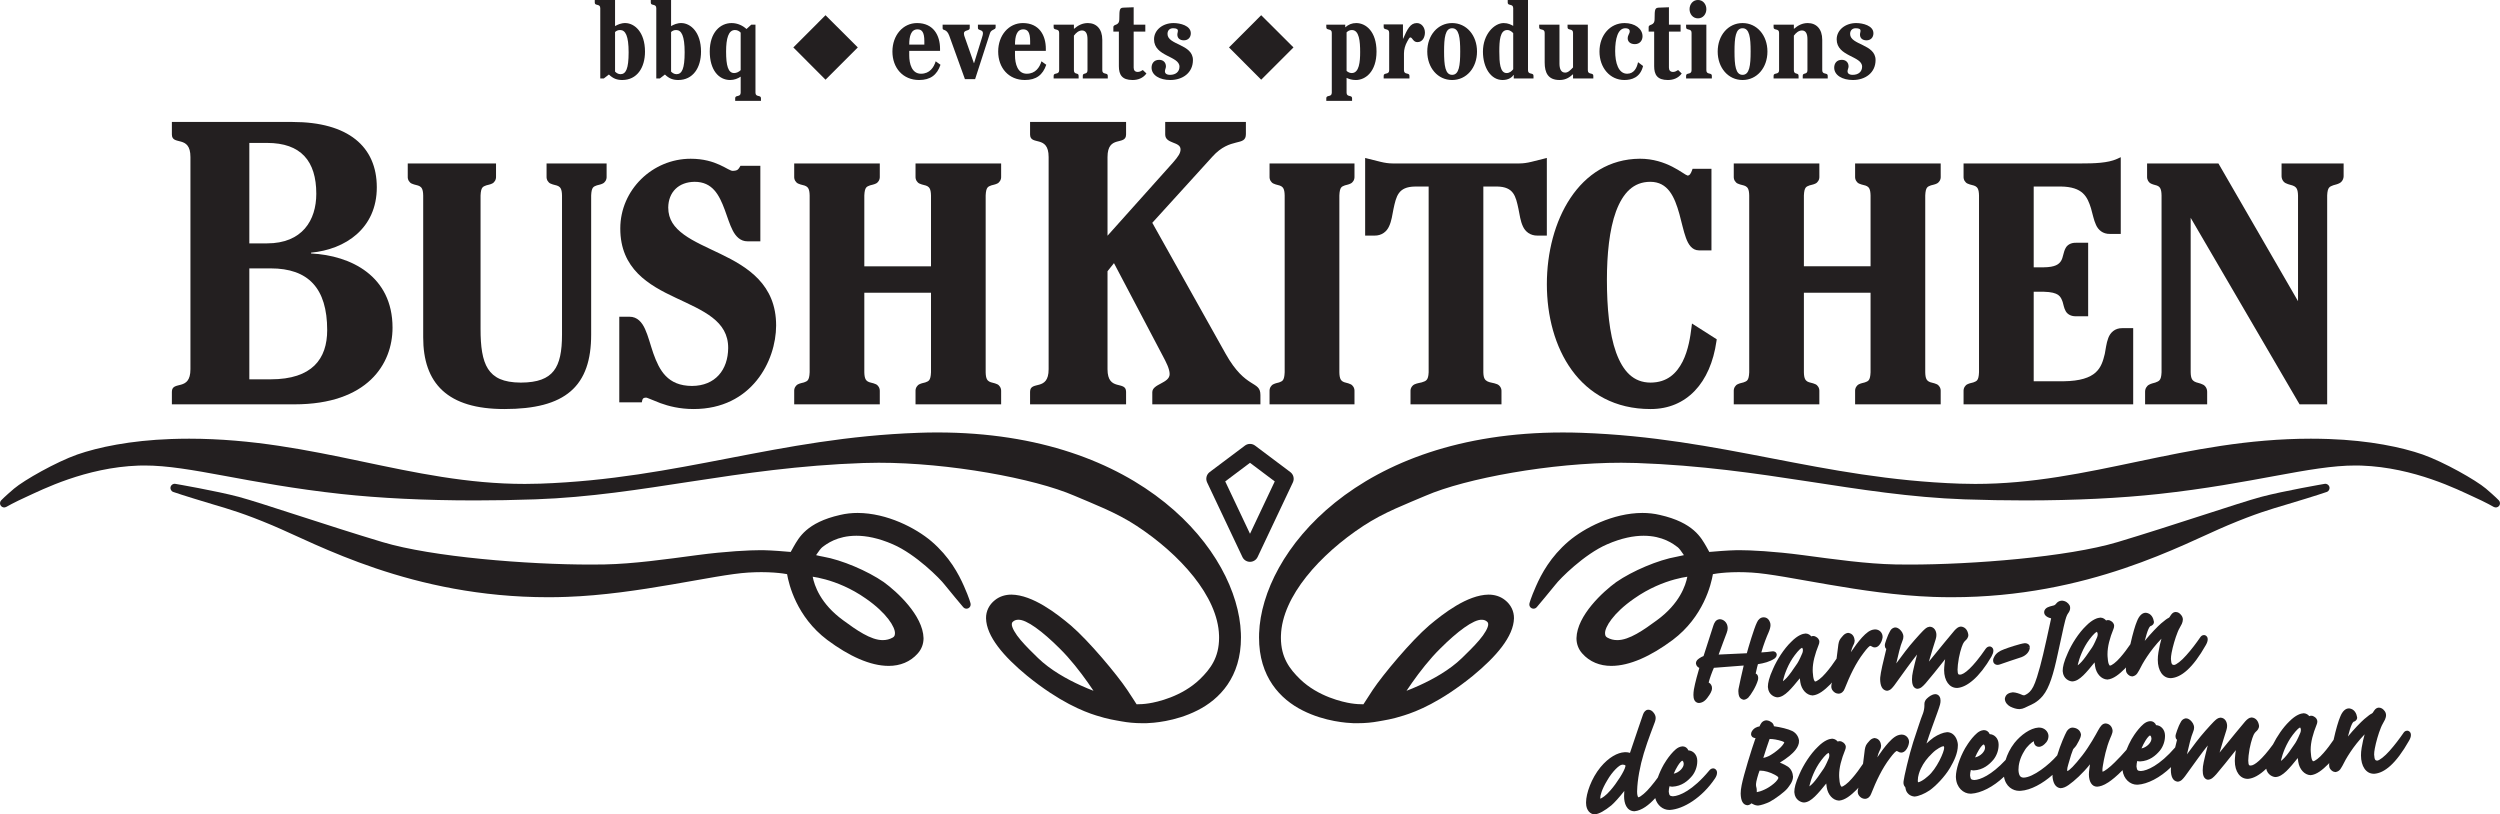
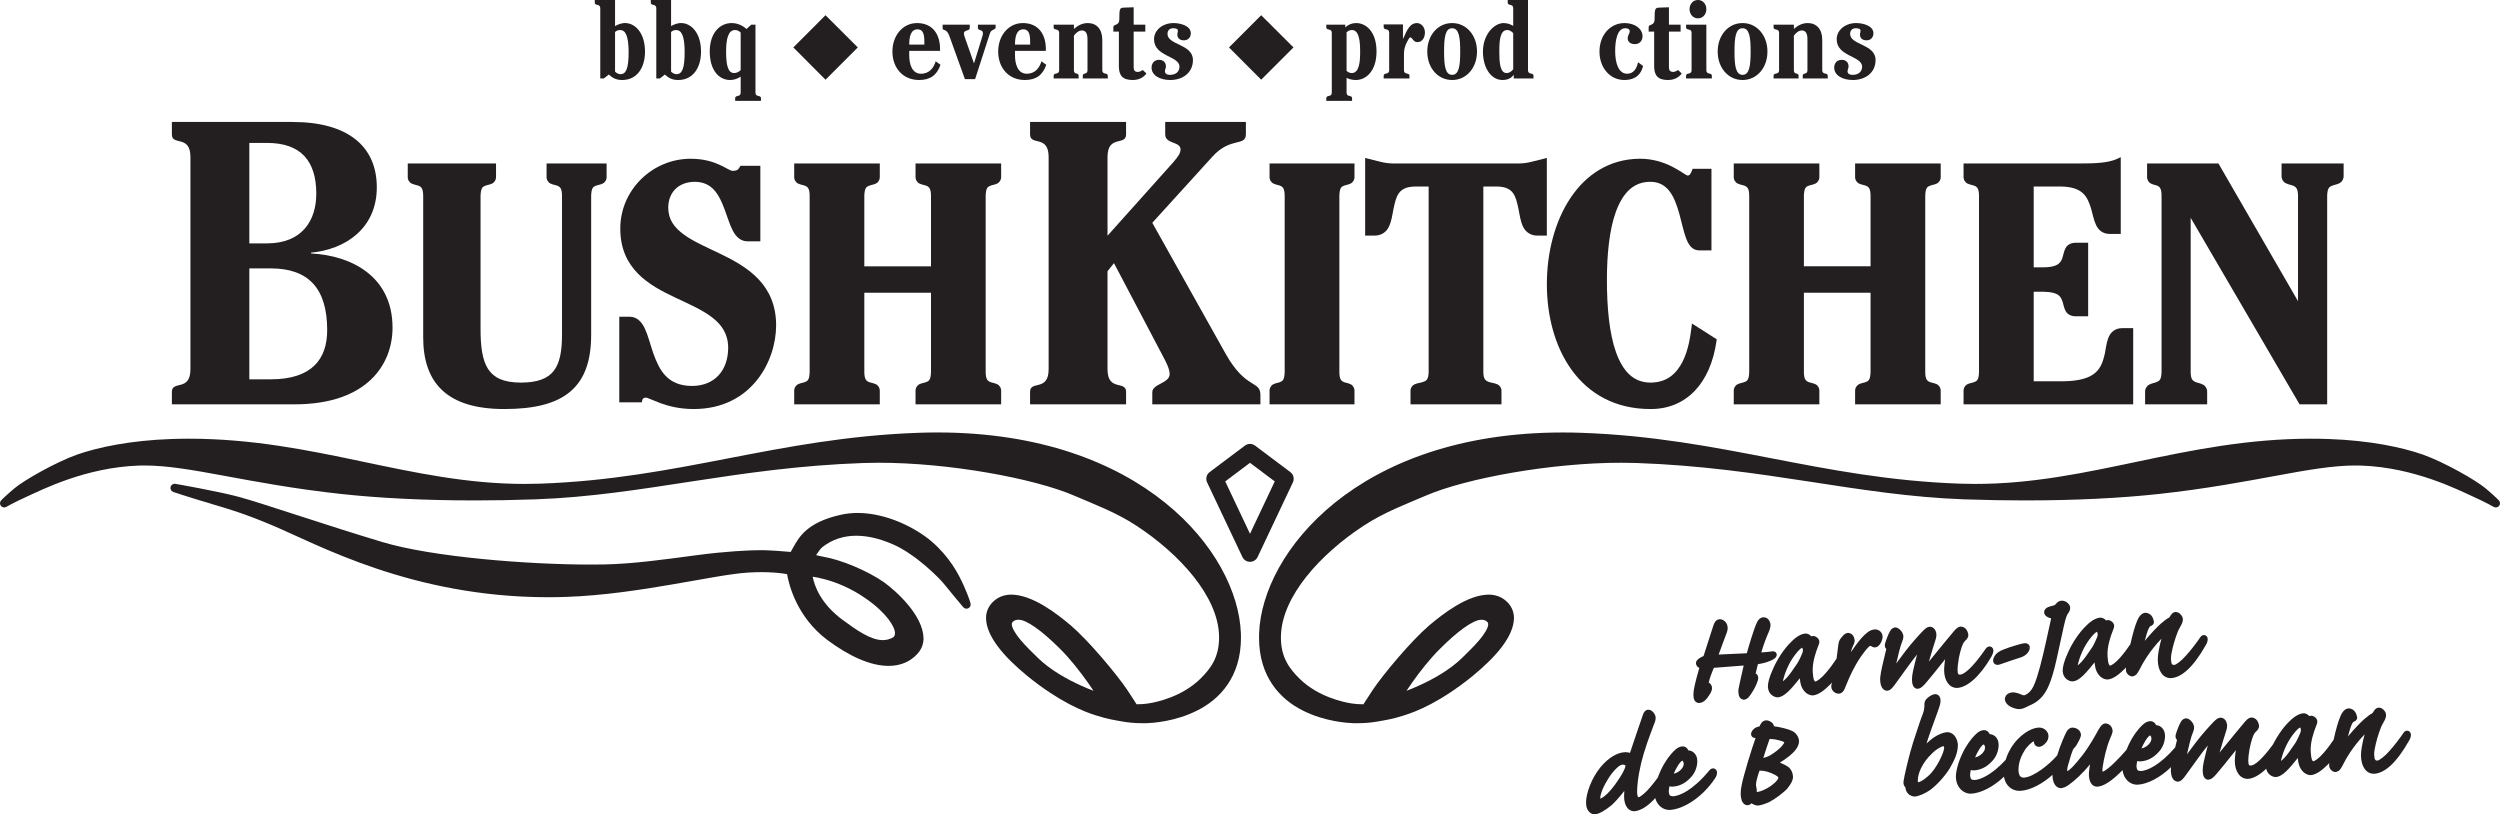
<svg xmlns="http://www.w3.org/2000/svg" width="446.24pt" height="145.35pt" viewBox="0 0 446.24 145.35" version="1.1">
  <defs>
    <clipPath id="clip1">
      <path d="M 224 77 L 446.238 77 L 446.238 130 L 224 130 Z M 224 77 " />
    </clipPath>
    <clipPath id="clip2">
      <path d="M 283 126 L 307 126 L 307 145.352 L 283 145.352 Z M 283 126 " />
    </clipPath>
  </defs>
  <g id="surface1">
    <path style=" stroke:none;fill-rule:nonzero;fill:rgb(13.699%,12.199%,12.5%);fill-opacity:1;" d="M 44.504 67.707 L 48.32 67.707 C 55.738 67.707 58.402 64.035 58.402 58.922 C 58.402 51.434 55.02 47.906 48.32 47.906 L 44.504 47.906 Z M 44.504 43.441 L 47.672 43.441 C 53.938 43.441 56.457 39.34 56.457 34.586 C 56.457 28.754 53.723 25.512 47.672 25.512 L 44.504 25.512 Z M 30.68 72.172 L 30.68 69.941 C 30.68 67.852 33.992 69.941 33.992 65.906 L 33.992 28.031 C 33.992 24 30.68 26.09 30.68 24 L 30.68 21.77 L 52.211 21.77 C 62.148 21.77 67.258 26.16 67.258 33.434 C 67.258 40.777 61.645 44.523 55.523 45.098 L 55.523 45.242 C 62.652 45.602 70.066 49.273 70.066 58.492 C 70.066 64.973 65.602 72.172 52.57 72.172 L 30.68 72.172 " />
    <path style=" stroke:none;fill-rule:nonzero;fill:rgb(13.699%,12.199%,12.5%);fill-opacity:1;" d="M 97.559 29.176 L 97.559 31.535 C 97.531 32.098 97.867 32.594 98.262 32.766 C 98.82 33.031 99.355 33.035 99.695 33.246 C 100.008 33.441 100.297 33.719 100.316 34.895 L 100.316 59.734 C 100.32 62.695 99.906 64.848 98.836 66.203 C 97.773 67.555 96.012 68.285 92.961 68.293 C 89.801 68.277 88.121 67.406 87.109 65.844 C 86.094 64.273 85.773 61.836 85.777 58.711 L 85.777 34.895 C 85.844 33.348 86.227 33.316 86.801 33.086 C 87.102 32.992 87.461 32.953 87.836 32.766 C 88.23 32.594 88.566 32.098 88.539 31.535 L 88.539 29.176 L 72.781 29.176 L 72.781 31.535 C 72.75 32.098 73.09 32.594 73.48 32.766 C 74.043 33.031 74.578 33.035 74.918 33.246 C 75.23 33.441 75.52 33.719 75.539 34.895 L 75.539 60.215 C 75.535 64.25 76.586 67.492 78.977 69.699 C 81.367 71.902 85 73.012 90.02 73.012 C 95.441 73.012 99.32 72.035 101.871 69.832 C 104.43 67.617 105.523 64.242 105.52 59.734 L 105.52 34.895 C 105.582 33.348 105.965 33.316 106.539 33.086 C 106.844 32.992 107.203 32.953 107.574 32.766 C 107.969 32.594 108.309 32.098 108.277 31.535 L 108.277 29.176 L 97.559 29.176 " />
    <path style=" stroke:none;fill-rule:nonzero;fill:rgb(13.699%,12.199%,12.5%);fill-opacity:1;" d="M 128.629 45.332 C 126.203 44.16 123.816 43.141 122.082 41.879 C 120.344 40.605 119.285 39.191 119.277 37.055 C 119.305 34.301 121.113 32.48 123.996 32.453 C 127.188 32.461 128.367 34.785 129.363 37.438 C 129.848 38.746 130.238 40.082 130.793 41.148 C 131.332 42.195 132.156 43.078 133.418 43.074 L 135.719 43.074 L 135.719 29.594 L 132.168 29.594 L 132.023 29.848 C 131.781 30.211 131.691 30.461 130.84 30.496 C 130.441 30.559 129.703 29.984 128.445 29.418 C 127.25 28.875 125.578 28.332 123.277 28.336 C 116.465 28.336 110.723 33.887 110.719 40.773 C 110.707 48.02 115.828 50.91 120.637 53.164 C 125.527 55.473 130.012 57.254 129.977 62.133 C 129.941 66.012 127.688 68.867 123.52 68.891 C 119.145 68.871 117.699 66.109 116.609 63.051 C 116.086 61.531 115.707 59.98 115.148 58.754 C 114.613 57.547 113.758 56.527 112.359 56.535 L 110.539 56.535 L 110.539 71.812 L 114.562 71.812 L 114.645 71.422 C 114.738 71.105 114.859 71 115.301 70.973 C 115.449 70.93 116.477 71.434 117.883 71.961 C 119.32 72.484 121.289 73.012 123.816 73.012 C 134.168 73.008 138.523 64.422 138.535 58.113 C 138.551 50.781 133.445 47.656 128.629 45.332 " />
    <path style=" stroke:none;fill-rule:nonzero;fill:rgb(13.699%,12.199%,12.5%);fill-opacity:1;" d="M 176.961 33.086 C 177.262 32.992 177.621 32.949 177.996 32.766 C 178.387 32.594 178.727 32.098 178.699 31.535 L 178.699 29.172 L 163.418 29.172 L 163.418 31.535 C 163.391 32.098 163.73 32.594 164.121 32.766 C 164.68 33.031 165.215 33.035 165.555 33.246 C 165.867 33.445 166.156 33.719 166.18 34.895 L 166.18 47.535 L 154.277 47.535 L 154.277 34.895 C 154.344 33.348 154.727 33.316 155.301 33.086 C 155.602 32.992 155.961 32.949 156.336 32.766 C 156.73 32.594 157.066 32.098 157.039 31.535 L 157.039 29.172 L 141.762 29.172 L 141.762 31.535 C 141.73 32.098 142.07 32.594 142.461 32.766 C 143.023 33.031 143.555 33.035 143.898 33.246 C 144.207 33.445 144.5 33.719 144.52 34.895 L 144.52 66.453 C 144.453 68 144.074 68.031 143.5 68.262 C 143.195 68.352 142.836 68.395 142.461 68.582 C 142.07 68.754 141.73 69.25 141.762 69.812 L 141.762 72.172 L 157.039 72.172 L 157.039 69.812 C 157.066 69.25 156.73 68.754 156.34 68.582 C 155.777 68.316 155.238 68.312 154.898 68.098 C 154.59 67.902 154.301 67.625 154.277 66.453 L 154.277 52.254 L 166.18 52.254 L 166.18 66.453 C 166.113 68 165.73 68.031 165.156 68.262 C 164.855 68.352 164.492 68.395 164.121 68.582 C 163.73 68.754 163.391 69.25 163.418 69.812 L 163.418 72.172 L 178.699 72.172 L 178.699 69.812 C 178.727 69.25 178.387 68.754 177.996 68.582 C 177.438 68.316 176.898 68.312 176.562 68.098 C 176.246 67.902 175.961 67.625 175.938 66.453 L 175.938 34.895 C 176.004 33.348 176.387 33.316 176.961 33.086 " />
    <path style=" stroke:none;fill-rule:nonzero;fill:rgb(13.699%,12.199%,12.5%);fill-opacity:1;" d="M 197.688 42.074 L 209.355 29.039 C 210.359 27.891 210.723 27.312 210.723 26.664 C 210.723 25.227 207.984 25.73 207.984 24 L 207.984 21.77 L 222.387 21.77 L 222.387 23.93 C 222.387 26.234 219.648 24.359 216.41 27.961 L 205.68 39.77 L 218.785 63.172 C 222.387 69.582 224.98 67.852 224.98 70.516 L 224.98 72.172 L 205.68 72.172 L 205.68 70.012 C 205.68 68.5 208.777 68.43 208.777 66.773 C 208.777 65.836 208.129 64.613 207.555 63.531 L 198.84 46.969 L 197.688 48.41 L 197.688 65.906 C 197.688 69.941 201 67.852 201 69.941 L 201 72.172 L 183.863 72.172 L 183.863 69.941 C 183.863 67.852 187.176 69.941 187.176 65.906 L 187.176 28.031 C 187.176 24 183.863 26.09 183.863 24 L 183.863 21.77 L 201 21.77 L 201 24 C 201 26.09 197.688 24 197.688 28.031 L 197.688 42.074 " />
    <path style=" stroke:none;fill-rule:nonzero;fill:rgb(13.699%,12.199%,12.5%);fill-opacity:1;" d="M 241.078 68.586 C 240.523 68.316 240.004 68.312 239.676 68.102 C 239.375 67.906 239.09 67.629 239.07 66.453 L 239.07 34.895 C 239.133 33.34 239.508 33.312 240.062 33.086 C 240.355 32.992 240.711 32.953 241.078 32.762 C 241.469 32.586 241.797 32.094 241.77 31.535 L 241.77 29.172 L 226.609 29.172 L 226.609 31.535 C 226.582 32.094 226.91 32.586 227.297 32.762 C 227.852 33.031 228.375 33.035 228.699 33.242 C 229.004 33.438 229.289 33.715 229.309 34.895 L 229.309 66.453 C 229.246 68.004 228.871 68.031 228.316 68.262 C 228.02 68.352 227.668 68.395 227.297 68.586 C 226.91 68.758 226.582 69.25 226.609 69.812 L 226.609 72.172 L 241.77 72.172 L 241.77 69.812 C 241.797 69.25 241.469 68.758 241.078 68.586 " />
    <path style=" stroke:none;fill-rule:nonzero;fill:rgb(13.699%,12.199%,12.5%);fill-opacity:1;" d="M 275.484 28.352 C 274.766 28.531 274.047 28.711 273.328 28.891 C 272.637 29.062 271.895 29.172 271.23 29.172 L 248.551 29.172 C 247.887 29.172 247.137 29.062 246.449 28.891 C 245.73 28.711 245.012 28.531 244.289 28.352 L 243.672 28.195 L 243.672 42.055 L 245.309 42.055 C 246.648 42.078 247.535 41.328 247.949 40.387 C 248.387 39.453 248.531 38.332 248.738 37.27 C 249.227 35.023 249.574 33.34 252.57 33.297 L 255.008 33.293 L 255.008 66.453 C 254.945 67.953 254.496 68.008 253.77 68.254 C 253.398 68.352 252.984 68.395 252.574 68.57 C 252.156 68.719 251.738 69.215 251.77 69.812 L 251.77 72.172 L 268.008 72.172 L 268.008 69.812 C 268.039 69.215 267.621 68.719 267.203 68.57 C 266.594 68.316 265.949 68.312 265.516 68.082 C 265.105 67.859 264.797 67.602 264.77 66.453 L 264.77 33.293 L 267.207 33.293 C 270.203 33.34 270.551 35.023 271.035 37.27 C 271.246 38.332 271.391 39.453 271.824 40.387 C 272.238 41.328 273.129 42.078 274.469 42.055 L 276.105 42.055 L 276.105 28.191 L 275.484 28.352 " />
    <path style=" stroke:none;fill-rule:nonzero;fill:rgb(13.699%,12.199%,12.5%);fill-opacity:1;" d="M 302.012 57.746 L 301.91 58.531 C 301.734 59.961 301.391 62.457 300.336 64.547 C 299.262 66.641 297.605 68.281 294.609 68.293 C 291.574 68.281 289.703 66.305 288.465 62.918 C 287.254 59.547 286.828 54.875 286.828 49.953 C 286.828 45.457 287.254 40.996 288.453 37.727 C 289.684 34.445 291.547 32.461 294.551 32.453 C 297.742 32.445 298.906 35.141 299.766 38.207 C 300.184 39.715 300.488 41.246 300.93 42.453 C 301.355 43.625 302.008 44.676 303.25 44.691 L 305.488 44.691 L 305.488 30.133 L 302.117 30.133 L 302 30.457 C 301.809 30.957 301.602 31.355 301.207 31.336 L 301.199 31.328 C 300.492 31.133 297.508 28.316 292.688 28.332 C 281.832 28.426 276.098 39.449 276.109 50.734 C 276.109 56.367 277.535 61.91 280.57 66.078 C 283.598 70.25 288.281 73.02 294.609 73.012 C 294.621 73.012 294.637 73.012 294.652 73.012 C 301.02 73.012 305.32 68.387 306.383 60.887 L 306.43 60.562 L 302.012 57.746 " />
    <path style=" stroke:none;fill-rule:nonzero;fill:rgb(13.699%,12.199%,12.5%);fill-opacity:1;" d="M 345.707 68.582 C 345.145 68.316 344.609 68.312 344.27 68.098 C 343.957 67.902 343.668 67.629 343.648 66.453 L 343.648 34.895 C 343.711 33.348 344.094 33.316 344.668 33.086 C 344.973 32.992 345.328 32.953 345.703 32.766 C 346.098 32.59 346.438 32.098 346.41 31.535 L 346.406 29.172 L 331.129 29.172 L 331.129 31.535 C 331.102 32.098 331.438 32.59 331.828 32.766 C 332.391 33.031 332.926 33.035 333.27 33.246 C 333.578 33.441 333.867 33.719 333.887 34.895 L 333.887 47.531 L 321.988 47.531 L 321.988 34.895 C 322.051 33.348 322.434 33.316 323.012 33.086 C 323.312 32.992 323.672 32.953 324.047 32.766 C 324.438 32.59 324.777 32.098 324.75 31.535 L 324.746 29.172 L 309.469 29.172 L 309.469 31.535 C 309.441 32.098 309.777 32.59 310.172 32.766 C 310.73 33.031 311.27 33.035 311.605 33.246 C 311.918 33.441 312.211 33.719 312.227 34.895 L 312.23 66.453 C 312.164 68 311.781 68.031 311.207 68.258 C 310.902 68.352 310.547 68.395 310.168 68.582 C 309.777 68.754 309.441 69.25 309.469 69.812 L 309.469 72.172 L 324.746 72.172 L 324.746 69.812 C 324.777 69.25 324.438 68.754 324.047 68.582 C 323.484 68.316 322.949 68.312 322.609 68.098 C 322.301 67.902 322.008 67.629 321.988 66.453 L 321.988 52.254 L 333.887 52.254 L 333.887 66.453 C 333.824 68 333.441 68.031 332.867 68.258 C 332.562 68.352 332.203 68.395 331.828 68.582 C 331.438 68.754 331.102 69.25 331.129 69.812 L 331.129 72.172 L 346.406 72.172 L 346.406 69.812 C 346.438 69.25 346.098 68.754 345.707 68.582 " />
    <path style=" stroke:none;fill-rule:nonzero;fill:rgb(13.699%,12.199%,12.5%);fill-opacity:1;" d="M 378.828 58.574 C 377.484 58.547 376.656 59.402 376.32 60.336 C 375.957 61.273 375.871 62.344 375.695 63.172 C 375.102 65.602 374.352 67.977 368.328 68.055 L 363.008 68.055 L 363.008 52.074 L 364.785 52.074 C 367.555 52.141 367.824 52.941 368.18 53.906 C 368.336 54.41 368.406 54.98 368.707 55.52 C 369 56.074 369.66 56.477 370.547 56.453 L 372.727 56.453 L 372.727 43.332 L 370.547 43.332 C 369.66 43.309 369 43.715 368.707 44.27 C 368.273 45.074 368.277 45.953 367.891 46.57 C 367.52 47.16 366.871 47.695 364.785 47.715 L 363.008 47.715 L 363.008 33.293 L 367.848 33.293 C 371.789 33.348 372.578 35.117 373.23 37.164 C 373.535 38.188 373.711 39.254 374.129 40.145 C 374.52 41.039 375.348 41.781 376.609 41.754 L 378.547 41.754 L 378.547 28.059 L 377.844 28.379 C 376.254 29.098 373.84 29.18 371.387 29.176 L 350.488 29.172 L 350.488 31.535 C 350.461 32.098 350.797 32.594 351.191 32.766 C 351.75 33.031 352.285 33.035 352.625 33.246 C 352.938 33.445 353.227 33.719 353.246 34.895 L 353.246 66.453 C 353.184 68 352.801 68.027 352.227 68.262 C 351.926 68.352 351.566 68.395 351.188 68.582 C 350.797 68.754 350.461 69.246 350.488 69.812 L 350.488 72.172 L 380.766 72.172 L 380.766 58.574 L 378.828 58.574 " />
    <path style=" stroke:none;fill-rule:nonzero;fill:rgb(13.699%,12.199%,12.5%);fill-opacity:1;" d="M 407.25 29.172 L 407.25 31.355 C 407.227 31.957 407.551 32.469 407.957 32.68 C 408.543 32.992 409.133 33.012 409.516 33.238 C 409.867 33.461 410.164 33.73 410.188 34.895 L 410.188 53.758 L 395.977 29.172 L 383.246 29.172 L 383.246 31.535 C 383.223 32.086 383.531 32.574 383.91 32.758 C 384.453 33.031 384.945 33.035 385.25 33.238 C 385.527 33.426 385.812 33.711 385.828 34.895 L 385.828 66.453 C 385.766 67.98 385.355 68.023 384.711 68.285 C 384.383 68.391 383.988 68.449 383.598 68.668 C 383.191 68.879 382.863 69.391 382.891 69.992 L 382.891 72.172 L 393.969 72.172 L 393.969 69.992 C 393.992 69.391 393.664 68.879 393.258 68.668 C 392.672 68.355 392.086 68.336 391.703 68.105 C 391.348 67.887 391.051 67.617 391.027 66.453 L 391.027 38.879 L 410.461 72.172 L 415.391 72.172 L 415.391 34.895 C 415.453 33.363 415.859 33.32 416.504 33.062 C 416.836 32.957 417.227 32.898 417.617 32.68 C 418.023 32.469 418.352 31.957 418.328 31.355 L 418.328 29.172 L 407.25 29.172 " />
    <path style=" stroke:none;fill-rule:nonzero;fill:rgb(13.699%,12.199%,12.5%);fill-opacity:1;" d="M 218.699 85.93 L 223.121 95.277 L 227.539 85.93 L 223.117 82.609 Z M 221.766 99.426 L 215.465 86.109 C 215.16 85.465 215.348 84.695 215.918 84.266 L 222.219 79.535 C 222.75 79.137 223.488 79.137 224.02 79.535 L 230.32 84.266 C 230.891 84.695 231.078 85.465 230.773 86.109 L 224.477 99.426 C 224.23 99.949 223.695 100.285 223.117 100.285 C 222.539 100.285 222.012 99.949 221.766 99.426 " />
-     <path style=" stroke:none;fill-rule:nonzero;fill:rgb(13.699%,12.199%,12.5%);fill-opacity:1;" d="M 296.172 111.332 Z M 295.73 110.727 C 293.457 112.395 290.801 114.289 288.652 114.258 C 288.035 114.254 287.461 114.121 286.883 113.797 C 286.613 113.629 286.516 113.477 286.496 113.059 C 286.441 111.965 287.945 109.438 291.668 106.855 C 294.355 104.961 296.977 103.957 298.914 103.426 C 299.859 103.164 300.637 103.023 301.18 102.945 C 300.883 104.477 299.816 107.758 295.73 110.727 Z M 415.789 86.914 C 415.691 86.539 415.316 86.301 414.938 86.367 C 414.926 86.367 407.625 87.625 403.633 88.684 L 403.824 89.41 L 403.629 88.684 C 399.645 89.754 387.82 93.809 377.961 96.766 C 369.066 99.43 352.039 100.777 340.789 100.773 C 339.926 100.773 339.094 100.766 338.305 100.75 C 333.164 100.645 327.457 99.84 321.832 99.09 C 316.625 98.395 312.391 98.203 310.434 98.203 C 310.262 98.203 310.102 98.203 309.961 98.207 C 308.336 98.242 306.094 98.43 305.102 98.52 C 304.945 98.219 304.73 97.828 304.559 97.539 C 303.664 96.023 302.309 93.273 296.277 91.914 C 295.246 91.668 294.199 91.559 293.152 91.559 C 287.879 91.574 282.754 94.27 280.004 96.605 C 276.754 99.379 275.125 102.461 274.168 104.633 C 273.219 106.789 273.008 107.672 272.996 107.73 C 272.918 108.07 273.082 108.418 273.395 108.57 C 273.703 108.727 274.078 108.648 274.301 108.383 C 274.309 108.375 277.062 105.102 277.641 104.352 C 278.414 103.32 282.766 98.934 286.848 97.164 C 289.473 96.02 291.633 95.629 293.387 95.629 C 296.832 95.637 298.715 97.113 299.465 97.676 C 299.688 97.836 300.152 98.438 300.48 98.957 C 300.512 99.004 300.543 99.051 300.57 99.094 C 300.113 99.203 299.602 99.32 299.273 99.375 C 296.004 99.941 291.395 101.895 288.488 103.902 C 286.145 105.602 281.5 109.844 281.395 113.902 C 281.387 114.863 281.703 115.836 282.422 116.637 C 283.742 118.141 285.578 118.859 287.594 118.859 C 287.605 118.859 287.617 118.859 287.629 118.859 C 290.879 118.852 294.652 117.148 298.582 114.219 C 304.07 110.086 305.441 104.281 305.746 102.484 C 305.941 102.449 306.203 102.406 306.527 102.359 C 307.383 102.246 308.66 102.129 310.336 102.125 C 311.043 102.129 311.816 102.145 312.664 102.199 C 318.781 102.562 332.281 106.094 345.051 106.543 C 346.176 106.582 347.281 106.602 348.379 106.602 C 372.82 106.605 389.645 97.121 397.645 93.766 C 402.641 91.668 405.285 90.898 408.23 90.027 C 413.531 88.441 415.297 87.82 415.312 87.812 C 415.68 87.684 415.891 87.293 415.789 86.914 " />
    <g clip-path="url(#clip1)" clip-rule="nonzero">
      <path style=" stroke:none;fill-rule:nonzero;fill:rgb(13.699%,12.199%,12.5%);fill-opacity:1;" d="M 251.055 123.305 C 251.348 122.867 251.688 122.367 252.066 121.832 C 253.395 119.949 255.203 117.602 257.086 115.758 C 260.113 112.73 263.02 110.547 264.5 110.625 C 264.867 110.629 265.125 110.715 265.395 110.93 C 265.59 111.102 265.621 111.188 265.637 111.43 C 265.672 111.965 265.02 113.137 264.043 114.262 C 263.082 115.398 261.871 116.559 260.953 117.457 C 258.762 119.59 255.77 121.25 253.328 122.352 C 252.484 122.738 251.707 123.055 251.055 123.305 Z M 446.035 89.316 C 446.016 89.289 445.395 88.637 443.73 87.215 C 441.918 85.688 436.223 82.465 432.449 81.133 C 428.73 79.836 422.996 78.617 415.707 78.363 C 414.617 78.324 413.535 78.305 412.473 78.305 C 389.93 78.324 373.008 86.398 352.543 86.379 C 351.648 86.379 350.75 86.359 349.844 86.332 C 324.918 85.469 307.539 78.145 282.305 77.254 C 281.16 77.211 280.035 77.195 278.93 77.195 C 242.32 77.199 225.27 98.602 224.746 113.031 C 224.738 113.277 224.734 113.52 224.734 113.762 C 224.711 120.863 228.555 124.828 232.527 126.816 C 236.5 128.832 240.609 129.055 241.562 129.086 L 241.582 128.336 L 241.562 129.086 C 241.805 129.09 242.031 129.09 242.258 129.09 C 242.27 129.09 242.281 129.09 242.293 129.09 C 243.77 129.09 244.922 128.965 246.043 128.762 C 247.273 128.535 248.387 128.406 250.605 127.699 C 252.855 127 257.121 125.316 262.891 120.637 C 267.082 117.188 270.172 113.602 270.238 110.348 C 270.25 109.117 269.707 107.945 268.645 107.113 C 267.781 106.422 266.742 106.137 265.699 106.137 C 261.906 106.188 257.633 109.512 255.102 111.637 C 251.863 114.414 246.859 120.418 245.055 123.109 C 244.301 124.242 243.68 125.219 243.367 125.711 C 243.344 125.711 243.316 125.711 243.289 125.711 C 242.812 125.711 242.008 125.684 241.141 125.543 C 239.719 125.32 235.281 124.352 232.055 121.227 C 230.191 119.406 228.648 117.391 228.637 113.844 C 228.637 113.703 228.637 113.566 228.645 113.438 C 228.848 106.445 235.633 98.938 243.348 93.871 C 247.008 91.445 251.242 89.875 254.457 88.488 C 261.664 85.367 276.914 82.59 289.398 82.598 C 290.328 82.598 291.238 82.613 292.137 82.645 C 314.961 83.441 331.383 88.449 350.641 89.133 C 354.371 89.262 357.984 89.324 361.461 89.324 C 370.492 89.324 378.574 88.906 385.277 88.18 C 402.176 86.34 412.324 83.078 420.473 83.09 C 420.816 83.09 421.16 83.094 421.5 83.105 C 430.984 83.441 438.832 87.465 441.355 88.605 C 443.828 89.719 445.105 90.477 445.109 90.477 C 445.43 90.664 445.844 90.59 446.078 90.297 C 446.309 90.008 446.293 89.586 446.035 89.316 " />
    </g>
    <path style=" stroke:none;fill-rule:nonzero;fill:rgb(13.699%,12.199%,12.5%);fill-opacity:1;" d="M 150.07 111.332 Z M 145.062 102.941 C 145.605 103.023 146.379 103.164 147.324 103.426 C 149.266 103.957 151.883 104.961 154.574 106.855 C 158.297 109.438 159.801 111.965 159.746 113.059 C 159.727 113.477 159.625 113.629 159.359 113.797 C 158.781 114.121 158.203 114.254 157.586 114.258 C 155.441 114.289 152.781 112.395 150.512 110.727 C 146.422 107.758 145.355 104.477 145.062 102.941 Z M 30.926 87.812 C 30.941 87.82 32.707 88.441 38.012 90.027 C 40.953 90.898 43.602 91.668 48.598 93.766 C 56.598 97.121 73.422 106.605 97.863 106.602 C 98.957 106.602 100.066 106.582 101.191 106.539 C 113.957 106.094 127.461 102.562 133.574 102.199 C 134.422 102.145 135.199 102.129 135.902 102.125 C 137.578 102.129 138.859 102.246 139.715 102.359 C 140.039 102.406 140.297 102.445 140.492 102.484 C 140.801 104.281 142.172 110.086 147.656 114.219 C 151.586 117.148 155.359 118.852 158.609 118.859 C 158.621 118.859 158.633 118.859 158.645 118.859 C 160.66 118.859 162.496 118.141 163.816 116.637 C 164.535 115.836 164.855 114.863 164.848 113.902 C 164.742 109.844 160.094 105.602 157.75 103.902 C 154.848 101.895 150.238 99.941 146.965 99.371 C 146.641 99.32 146.125 99.203 145.672 99.094 C 145.699 99.047 145.727 99.004 145.758 98.957 C 146.09 98.438 146.555 97.836 146.773 97.676 C 147.523 97.109 149.406 95.637 152.855 95.629 C 154.605 95.629 156.77 96.02 159.391 97.164 C 163.477 98.934 167.824 103.32 168.602 104.352 C 169.176 105.102 171.934 108.375 171.938 108.383 C 172.16 108.648 172.535 108.727 172.848 108.57 C 173.156 108.414 173.32 108.07 173.242 107.73 C 173.23 107.672 173.023 106.789 172.07 104.633 C 171.113 102.461 169.488 99.379 166.238 96.605 C 163.484 94.27 158.359 91.574 153.086 91.559 C 152.043 91.559 150.992 91.668 149.961 91.914 C 143.934 93.273 142.574 96.023 141.684 97.539 C 141.508 97.828 141.297 98.219 141.137 98.52 C 140.145 98.43 137.906 98.242 136.281 98.207 C 136.141 98.203 135.98 98.203 135.805 98.203 C 133.852 98.203 129.613 98.395 124.406 99.09 C 118.781 99.84 113.074 100.645 107.934 100.75 C 107.145 100.766 106.312 100.773 105.449 100.773 C 94.199 100.777 77.172 99.43 68.281 96.762 C 58.418 93.809 46.598 89.754 42.609 88.684 L 42.418 89.41 L 42.609 88.684 C 38.613 87.625 31.316 86.367 31.301 86.367 C 30.922 86.297 30.547 86.539 30.449 86.914 C 30.352 87.293 30.559 87.684 30.926 87.812 " />
    <path style=" stroke:none;fill-rule:nonzero;fill:rgb(13.699%,12.199%,12.5%);fill-opacity:1;" d="M 192.91 122.352 C 190.473 121.25 187.48 119.59 185.285 117.457 C 184.371 116.559 183.156 115.398 182.195 114.262 C 181.223 113.137 180.57 111.965 180.605 111.43 C 180.617 111.188 180.652 111.102 180.848 110.93 C 181.113 110.715 181.375 110.629 181.742 110.621 C 183.223 110.543 186.125 112.73 189.156 115.758 C 191.035 117.602 192.848 119.949 194.176 121.832 C 194.555 122.367 194.895 122.867 195.188 123.305 C 194.535 123.055 193.758 122.738 192.91 122.352 Z M 0.164 90.297 C 0.398 90.59 0.809 90.664 1.133 90.473 C 1.137 90.473 2.414 89.719 4.883 88.602 C 7.406 87.465 15.254 83.438 24.738 83.105 C 25.082 83.094 25.422 83.09 25.77 83.09 C 33.918 83.074 44.062 86.34 60.961 88.18 C 67.664 88.906 75.746 89.324 84.781 89.324 C 88.254 89.324 91.871 89.262 95.602 89.129 C 114.855 88.449 131.281 83.438 154.105 82.645 C 155 82.613 155.91 82.598 156.84 82.598 C 169.324 82.59 184.578 85.367 191.781 88.488 C 194.996 89.875 199.23 91.445 202.895 93.871 C 210.605 98.934 217.395 106.445 217.594 113.438 C 217.602 113.566 217.605 113.703 217.602 113.844 C 217.59 117.391 216.051 119.406 214.188 121.227 C 210.957 124.352 206.52 125.32 205.102 125.539 C 204.23 125.684 203.43 125.711 202.949 125.711 C 202.926 125.711 202.898 125.711 202.875 125.711 C 202.562 125.219 201.941 124.238 201.184 123.109 C 199.379 120.418 194.375 114.414 191.137 111.637 C 188.609 109.512 184.336 106.188 180.539 106.137 C 179.496 106.137 178.461 106.422 177.598 107.113 C 176.535 107.945 175.988 109.117 176.004 110.348 C 176.066 113.602 179.16 117.188 183.348 120.637 C 189.117 125.316 193.387 126.996 195.633 127.699 C 197.852 128.402 198.969 128.535 200.195 128.762 C 201.32 128.965 202.473 129.09 203.945 129.09 C 203.957 129.09 203.973 129.09 203.98 129.09 C 204.207 129.09 204.438 129.09 204.676 129.086 L 204.656 128.336 L 204.68 129.086 C 205.633 129.055 209.738 128.832 213.715 126.812 C 217.684 124.828 221.531 120.863 221.508 113.762 C 221.508 113.52 221.5 113.273 221.492 113.031 C 220.969 98.602 203.922 77.199 167.312 77.191 C 166.203 77.191 165.078 77.211 163.938 77.254 C 138.699 78.145 121.32 85.469 96.395 86.332 C 95.492 86.359 94.594 86.379 93.699 86.379 C 73.234 86.395 56.309 78.324 33.77 78.305 C 32.703 78.305 31.625 78.324 30.535 78.363 C 23.246 78.617 17.512 79.836 13.789 81.133 C 10.02 82.465 4.32 85.688 2.512 87.215 C 0.844 88.637 0.227 89.289 0.203 89.316 C -0.051 89.586 -0.07 90.008 0.164 90.297 " />
    <path style=" stroke:none;fill-rule:nonzero;fill:rgb(13.699%,12.199%,12.5%);fill-opacity:1;" d="M 109.785 12.781 C 110.008 13 110.324 13.242 110.766 13.242 C 111.727 13.223 112.207 12.281 112.207 9.34 C 112.207 6.398 111.645 5.359 110.688 5.359 C 110.285 5.359 109.984 5.52 109.785 5.719 Z M 107.145 1.461 C 107.145 0.598 106.164 1.098 106.164 0.477 L 106.164 -0.004 L 109.785 -0.004 L 109.785 4.66 C 110.246 4.398 110.867 4.098 111.664 4.117 C 113.246 4.16 115.129 5.699 115.129 9.219 C 115.129 12.078 113.707 14.281 111.066 14.281 C 110.125 14.281 109.426 14.02 108.688 13.301 L 107.785 14 L 107.145 14 L 107.145 1.461 " />
    <path style=" stroke:none;fill-rule:nonzero;fill:rgb(13.699%,12.199%,12.5%);fill-opacity:1;" d="M 119.785 12.781 C 120.008 13 120.324 13.242 120.766 13.242 C 121.727 13.223 122.207 12.281 122.207 9.34 C 122.207 6.398 121.645 5.359 120.688 5.359 C 120.285 5.359 119.984 5.52 119.785 5.719 Z M 117.145 1.461 C 117.145 0.598 116.164 1.098 116.164 0.477 L 116.164 -0.004 L 119.785 -0.004 L 119.785 4.66 C 120.246 4.398 120.867 4.098 121.664 4.117 C 123.246 4.16 125.129 5.699 125.129 9.219 C 125.129 12.078 123.707 14.281 121.066 14.281 C 120.125 14.281 119.426 14.02 118.688 13.301 L 117.785 14 L 117.145 14 L 117.145 1.461 " />
    <path style=" stroke:none;fill-rule:nonzero;fill:rgb(13.699%,12.199%,12.5%);fill-opacity:1;" d="M 132.207 5.82 C 131.926 5.52 131.586 5.359 131.188 5.359 C 130.023 5.359 129.605 6.859 129.605 9.199 C 129.605 11.723 129.965 13.039 131.047 13.039 C 131.484 13.039 131.906 12.82 132.207 12.52 Z M 134.848 16.539 C 134.848 17.402 135.828 16.902 135.828 17.523 L 135.828 18.004 L 131.227 18.004 L 131.227 17.523 C 131.227 16.902 132.207 17.402 132.207 16.539 L 132.207 13.68 C 131.707 14.02 131.066 14.281 130.324 14.281 C 128.285 14.281 126.688 12.48 126.688 9.199 C 126.688 5.758 128.586 4.117 130.586 4.117 C 131.664 4.117 132.586 4.578 133.246 5.18 L 134.105 4.398 L 134.848 4.398 L 134.848 16.539 " />
    <path style=" stroke:none;fill-rule:nonzero;fill:rgb(13.699%,12.199%,12.5%);fill-opacity:1;" d="M 141.605 8.465 L 147.352 2.715 L 153.113 8.465 L 147.352 14.227 L 141.605 8.465 " />
    <path style=" stroke:none;fill-rule:nonzero;fill:rgb(13.699%,12.199%,12.5%);fill-opacity:1;" d="M 164.992 7.961 L 164.992 7.34 C 164.992 5.777 164.574 5.238 163.773 5.238 C 162.613 5.238 162.293 6.461 162.293 7.961 Z M 162.293 9.078 L 162.293 9.859 C 162.293 11.422 162.773 13.16 164.395 13.16 C 165.953 13.16 166.695 12.02 167.016 10.941 L 167.875 11.562 C 167.254 13.383 166.074 14.281 164.055 14.281 C 161.152 14.281 159.293 12.102 159.293 9.199 C 159.293 6.301 161.172 4.117 163.691 4.117 C 166.633 4.117 167.793 6.34 167.793 8.699 L 167.793 9.078 L 162.293 9.078 " />
    <path style=" stroke:none;fill-rule:nonzero;fill:rgb(13.699%,12.199%,12.5%);fill-opacity:1;" d="M 173.094 4.398 L 173.094 5.02 C 173.094 5.559 172.055 5.301 172.055 5.961 C 172.055 6.18 172.113 6.379 172.172 6.539 L 173.832 11.262 L 173.871 11.262 L 175.273 6.738 C 175.414 6.301 175.453 6.117 175.453 5.922 C 175.453 5.238 174.555 5.48 174.555 5.02 L 174.555 4.398 L 177.715 4.398 L 177.715 4.898 C 177.715 5.34 176.934 5.219 176.715 5.898 L 174.055 14.121 L 172.234 14.121 L 169.434 6.359 C 168.953 5.059 168.254 5.52 168.254 5.059 L 168.254 4.398 L 173.094 4.398 " />
    <path style=" stroke:none;fill-rule:nonzero;fill:rgb(13.699%,12.199%,12.5%);fill-opacity:1;" d="M 183.875 7.961 L 183.875 7.34 C 183.875 5.777 183.453 5.238 182.652 5.238 C 181.492 5.238 181.172 6.461 181.172 7.961 Z M 181.172 9.078 L 181.172 9.859 C 181.172 11.422 181.652 13.16 183.273 13.16 C 184.836 13.16 185.574 12.02 185.895 10.941 L 186.754 11.562 C 186.133 13.383 184.953 14.281 182.934 14.281 C 180.031 14.281 178.172 12.102 178.172 9.199 C 178.172 6.301 180.055 4.117 182.574 4.117 C 185.516 4.117 186.676 6.34 186.676 8.699 L 186.676 9.078 L 181.172 9.078 " />
    <path style=" stroke:none;fill-rule:nonzero;fill:rgb(13.699%,12.199%,12.5%);fill-opacity:1;" d="M 189.055 5.859 C 189.055 5 188.07 5.5 188.07 4.879 L 188.07 4.398 L 191.691 4.398 L 191.691 5.16 C 192.453 4.5 193.234 4.117 194.176 4.117 C 195.695 4.117 196.754 5.16 196.754 7.102 L 196.754 12.539 C 196.754 13.402 197.734 12.902 197.734 13.52 L 197.734 14 L 193.273 14 L 193.273 13.52 C 193.273 12.902 194.113 13.402 194.113 12.539 L 194.113 6.98 C 194.113 5.98 193.793 5.438 193.133 5.438 C 192.531 5.438 192.031 5.898 191.691 6.359 L 191.691 12.539 C 191.691 13.402 192.531 12.902 192.531 13.52 L 192.531 14 L 188.07 14 L 188.07 13.52 C 188.07 12.902 189.055 13.402 189.055 12.539 L 189.055 5.859 " />
    <path style=" stroke:none;fill-rule:nonzero;fill:rgb(13.699%,12.199%,12.5%);fill-opacity:1;" d="M 204.434 5.641 L 202.355 5.641 L 202.355 12.062 C 202.355 12.539 202.574 12.84 203.094 12.84 C 203.434 12.84 203.734 12.66 203.992 12.5 L 204.633 13.121 C 204.016 13.961 203.113 14.281 202.152 14.281 C 200.273 14.281 199.715 13.34 199.715 11.82 L 199.715 5.641 L 198.73 5.641 L 198.73 4.859 C 198.73 4.199 199.793 4.719 199.793 3.398 C 199.793 1.52 199.871 1.379 200.672 1.359 L 202.355 1.297 L 202.355 4.398 L 204.434 4.398 L 204.434 5.641 " />
    <path style=" stroke:none;fill-rule:nonzero;fill:rgb(13.699%,12.199%,12.5%);fill-opacity:1;" d="M 209.473 4.117 C 210.672 4.117 212.555 4.578 212.555 5.938 C 212.555 6.68 212.074 7.199 211.312 7.199 C 210.633 7.199 210.152 6.84 210.152 6.18 C 210.152 5.898 210.254 5.719 210.254 5.5 C 210.254 5.219 210.031 5.039 209.395 5.039 C 208.871 5.039 208.395 5.34 208.395 6.059 C 208.395 8.059 212.934 7.84 212.934 10.719 C 212.934 13 211.094 14.281 208.895 14.281 C 206.992 14.281 205.551 13.422 205.551 12.078 C 205.551 11.34 205.973 10.68 206.91 10.68 C 207.633 10.68 208.113 11.141 208.113 11.859 C 208.113 12.16 207.934 12.422 207.934 12.742 C 207.934 13.039 208.152 13.359 208.852 13.359 C 209.895 13.359 210.531 12.781 210.531 11.898 C 210.531 9.961 205.992 10.121 205.992 7.02 C 205.992 5.359 207.531 4.117 209.473 4.117 " />
    <path style=" stroke:none;fill-rule:nonzero;fill:rgb(13.699%,12.199%,12.5%);fill-opacity:1;" d="M 219.371 8.465 L 225.117 2.715 L 230.883 8.465 L 225.117 14.227 L 219.371 8.465 " />
    <path style=" stroke:none;fill-rule:nonzero;fill:rgb(13.699%,12.199%,12.5%);fill-opacity:1;" d="M 240.359 12.66 C 240.641 12.902 240.941 13.039 241.281 13.039 C 242.621 13.039 242.781 11 242.781 9.301 C 242.781 7.379 242.621 5.359 241.301 5.359 C 240.859 5.359 240.562 5.578 240.359 5.777 Z M 240.359 16.539 C 240.359 17.402 241.34 16.902 241.34 17.523 L 241.34 18.004 L 236.738 18.004 L 236.738 17.523 C 236.738 16.902 237.719 17.402 237.719 16.539 L 237.719 5.859 C 237.719 5 236.738 5.5 236.738 4.879 L 236.738 4.398 L 240.121 4.398 L 240.121 4.879 C 240.699 4.379 241.301 4.117 242.082 4.117 C 243.801 4.117 245.703 5.617 245.703 9.199 C 245.703 12.781 243.742 14.281 242.02 14.281 C 241.301 14.281 240.84 14.121 240.359 13.902 L 240.359 16.539 " />
    <path style=" stroke:none;fill-rule:nonzero;fill:rgb(13.699%,12.199%,12.5%);fill-opacity:1;" d="M 247.961 5.859 C 247.961 4.961 246.98 5.461 246.98 4.84 L 246.98 4.359 L 250.422 4.359 L 250.422 6.898 L 250.461 6.898 C 251.199 5.219 251.723 4.117 252.902 4.117 C 253.742 4.117 254.344 4.898 254.344 5.82 C 254.344 6.602 253.941 7.52 253 7.52 C 252.223 7.52 252.121 6.68 251.742 6.68 C 251.562 6.68 251.402 7.02 251.18 7.422 C 250.82 8.059 250.602 8.82 250.602 9.539 L 250.602 12.539 C 250.602 13.402 251.582 12.902 251.582 13.52 L 251.582 14 L 246.98 14 L 246.98 13.52 C 246.98 12.902 247.961 13.402 247.961 12.539 L 247.961 5.859 " />
    <path style=" stroke:none;fill-rule:nonzero;fill:rgb(13.699%,12.199%,12.5%);fill-opacity:1;" d="M 260.641 9.18 C 260.641 6.719 260.441 5.039 259.199 5.039 C 257.961 5.039 257.762 6.719 257.762 9.18 C 257.762 11.68 257.961 13.359 259.199 13.359 C 260.441 13.359 260.641 11.68 260.641 9.18 Z M 263.641 9.199 C 263.641 12.102 261.762 14.281 259.199 14.281 C 256.641 14.281 254.762 12.102 254.762 9.199 C 254.762 6.301 256.641 4.117 259.199 4.117 C 261.762 4.117 263.641 6.301 263.641 9.199 " />
    <path style=" stroke:none;fill-rule:nonzero;fill:rgb(13.699%,12.199%,12.5%);fill-opacity:1;" d="M 270.102 5.922 C 269.961 5.777 269.602 5.359 269.039 5.359 C 267.738 5.359 267.621 7.262 267.621 9.199 C 267.621 11.141 267.738 13.039 268.922 13.039 C 269.5 13.039 269.859 12.66 270.102 12.359 Z M 272.742 12.539 C 272.742 13.402 273.723 12.902 273.723 13.52 L 273.723 14 L 270.199 14 L 270.199 13.383 L 270.16 13.383 C 269.922 13.742 269.34 14.281 268.199 14.281 C 266.117 14.281 264.699 12.078 264.699 9.219 C 264.699 6.117 266.719 4.117 268.398 4.117 C 269.199 4.117 269.723 4.418 270.102 4.617 L 270.102 1.461 C 270.102 0.598 269.121 1.098 269.121 0.477 L 269.121 -0.004 L 272.742 -0.004 L 272.742 12.539 " />
-     <path style=" stroke:none;fill-rule:nonzero;fill:rgb(13.699%,12.199%,12.5%);fill-opacity:1;" d="M 280.781 5.859 C 280.781 5 279.801 5.5 279.801 4.879 L 279.801 4.398 L 283.422 4.398 L 283.422 12.539 C 283.422 13.402 284.402 12.902 284.402 13.52 L 284.402 14 L 280.781 14 L 280.781 13.242 C 280.238 13.723 279.578 14.281 278.379 14.281 C 276.32 14.281 275.719 12.98 275.719 11.16 L 275.719 5.859 C 275.719 5 274.738 5.5 274.738 4.879 L 274.738 4.398 L 278.359 4.398 L 278.359 11.34 C 278.359 12.242 278.602 12.961 279.379 12.961 C 279.898 12.961 280.301 12.539 280.781 12.039 L 280.781 5.859 " />
    <path style=" stroke:none;fill-rule:nonzero;fill:rgb(13.699%,12.199%,12.5%);fill-opacity:1;" d="M 293.281 11.781 C 292.781 13.859 291.223 14.281 289.941 14.281 C 287.379 14.281 285.5 12.102 285.5 9.199 C 285.5 6.301 287.379 4.117 289.98 4.117 C 291.801 4.117 293.184 5.117 293.184 6.48 C 293.184 7.219 292.699 7.879 291.82 7.879 C 290.941 7.879 290.539 7.379 290.539 6.859 C 290.539 6.219 290.898 6.039 290.898 5.578 C 290.898 5.18 290.539 5.039 290.121 5.039 C 288.762 5.039 288.301 6.961 288.301 9.121 C 288.301 11.219 288.879 13.16 290.441 13.16 C 291.66 13.16 292.18 12.121 292.383 11.102 L 293.281 11.781 " />
    <path style=" stroke:none;fill-rule:nonzero;fill:rgb(13.699%,12.199%,12.5%);fill-opacity:1;" d="M 299.98 5.641 L 297.898 5.641 L 297.898 12.062 C 297.898 12.539 298.121 12.84 298.641 12.84 C 298.98 12.84 299.281 12.66 299.539 12.5 L 300.18 13.121 C 299.562 13.961 298.66 14.281 297.699 14.281 C 295.82 14.281 295.262 13.34 295.262 11.82 L 295.262 5.641 L 294.277 5.641 L 294.277 4.859 C 294.277 4.199 295.34 4.719 295.34 3.398 C 295.34 1.52 295.422 1.379 296.219 1.359 L 297.898 1.297 L 297.898 4.398 L 299.98 4.398 L 299.98 5.641 " />
    <path style=" stroke:none;fill-rule:nonzero;fill:rgb(13.699%,12.199%,12.5%);fill-opacity:1;" d="M 301.578 1.637 C 301.578 0.777 302.16 -0.004 303.078 -0.004 C 304 -0.004 304.578 0.777 304.578 1.637 C 304.578 2.496 304 3.277 303.078 3.277 C 302.16 3.277 301.578 2.496 301.578 1.637 Z M 304.578 12.539 C 304.578 13.402 305.559 12.902 305.559 13.52 L 305.559 14 L 300.961 14 L 300.961 13.52 C 300.961 12.902 301.938 13.402 301.938 12.539 L 301.938 5.859 C 301.938 5 300.961 5.5 300.961 4.879 L 300.961 4.398 L 304.578 4.398 L 304.578 12.539 " />
    <path style=" stroke:none;fill-rule:nonzero;fill:rgb(13.699%,12.199%,12.5%);fill-opacity:1;" d="M 312.48 9.18 C 312.48 6.719 312.281 5.039 311.039 5.039 C 309.801 5.039 309.602 6.719 309.602 9.18 C 309.602 11.68 309.801 13.359 311.039 13.359 C 312.281 13.359 312.48 11.68 312.48 9.18 Z M 315.48 9.199 C 315.48 12.102 313.602 14.281 311.039 14.281 C 308.48 14.281 306.602 12.102 306.602 9.199 C 306.602 6.301 308.48 4.117 311.039 4.117 C 313.602 4.117 315.48 6.301 315.48 9.199 " />
    <path style=" stroke:none;fill-rule:nonzero;fill:rgb(13.699%,12.199%,12.5%);fill-opacity:1;" d="M 317.559 5.859 C 317.559 5 316.578 5.5 316.578 4.879 L 316.578 4.398 L 320.199 4.398 L 320.199 5.16 C 320.961 4.5 321.738 4.117 322.68 4.117 C 324.199 4.117 325.262 5.16 325.262 7.102 L 325.262 12.539 C 325.262 13.402 326.242 12.902 326.242 13.52 L 326.242 14 L 321.781 14 L 321.781 13.52 C 321.781 12.902 322.621 13.402 322.621 12.539 L 322.621 6.98 C 322.621 5.98 322.301 5.438 321.641 5.438 C 321.039 5.438 320.539 5.898 320.199 6.359 L 320.199 12.539 C 320.199 13.402 321.039 12.902 321.039 13.52 L 321.039 14 L 316.578 14 L 316.578 13.52 C 316.578 12.902 317.559 13.402 317.559 12.539 L 317.559 5.859 " />
    <path style=" stroke:none;fill-rule:nonzero;fill:rgb(13.699%,12.199%,12.5%);fill-opacity:1;" d="M 331.32 4.117 C 332.52 4.117 334.398 4.578 334.398 5.938 C 334.398 6.68 333.922 7.199 333.16 7.199 C 332.48 7.199 332 6.84 332 6.18 C 332 5.898 332.102 5.719 332.102 5.5 C 332.102 5.219 331.879 5.039 331.238 5.039 C 330.719 5.039 330.238 5.34 330.238 6.059 C 330.238 8.059 334.781 7.84 334.781 10.719 C 334.781 13 332.938 14.281 330.738 14.281 C 328.84 14.281 327.398 13.422 327.398 12.078 C 327.398 11.34 327.816 10.68 328.758 10.68 C 329.48 10.68 329.961 11.141 329.961 11.859 C 329.961 12.16 329.777 12.422 329.777 12.742 C 329.777 13.039 330 13.359 330.699 13.359 C 331.738 13.359 332.379 12.781 332.379 11.898 C 332.379 9.961 327.84 10.121 327.84 7.02 C 327.84 5.359 329.379 4.117 331.32 4.117 " />
    <path style=" stroke:none;fill-rule:nonzero;fill:rgb(13.699%,12.199%,12.5%);fill-opacity:1;" d="M 314.836 110.688 Z M 312.055 124.531 C 312.527 124.02 313.449 122.59 313.797 121.352 C 313.82 121.223 313.836 121.117 313.836 121.008 C 313.836 120.805 313.781 120.59 313.637 120.41 C 313.566 120.328 313.477 120.266 313.383 120.219 C 313.594 119.254 313.707 118.805 313.785 118.551 C 314.848 118.387 315.898 118.117 316.746 117.551 C 316.949 117.367 317.121 117.215 317.141 116.875 C 317.152 116.688 317.023 116.457 316.863 116.363 C 316.711 116.27 316.57 116.254 316.445 116.254 C 316.336 116.254 316.242 116.27 316.148 116.289 C 315.875 116.348 315.039 116.414 314.387 116.457 C 314.781 115.07 315.336 113.652 315.68 112.891 C 315.902 112.375 316.023 111.961 316.027 111.57 C 316.027 111.453 316.016 111.34 315.988 111.223 C 315.855 110.801 315.586 110.234 314.859 110.184 C 314.832 110.188 314.812 110.188 314.801 110.188 L 314.773 110.191 C 314.281 110.18 313.812 110.586 313.605 111.105 C 313.105 112.094 312.035 115.707 311.801 116.602 C 311.273 116.625 308 116.777 306.77 116.836 C 307.137 115.848 308.098 113.207 308.207 112.969 C 308.336 112.645 308.387 112.355 308.387 112.094 C 308.363 111.055 307.582 110.535 306.988 110.527 C 306.93 110.527 306.906 110.531 306.898 110.535 C 306.223 110.609 305.977 111.211 305.82 111.684 C 305.629 112.238 304.254 116.59 304.102 117.023 C 304.062 117.121 304.055 117.117 304.062 117.121 L 304.047 117.117 C 303.836 117.195 303.566 117.332 303.312 117.508 C 303.078 117.707 302.773 117.836 302.715 118.375 C 302.719 118.461 302.727 118.488 302.73 118.5 C 302.805 118.887 303.062 119.098 303.324 119.219 C 303.105 119.93 302.543 121.953 302.355 123.059 C 302.301 123.418 302.27 123.75 302.27 124.043 C 302.273 124.379 302.305 124.672 302.438 124.953 C 302.551 125.227 302.883 125.48 303.223 125.48 C 303.234 125.48 303.246 125.48 303.262 125.48 C 303.27 125.48 303.277 125.48 303.289 125.48 C 303.996 125.422 304.449 124.973 304.742 124.578 C 304.922 124.297 305.34 123.836 305.527 123.238 C 305.566 123.09 305.586 122.957 305.586 122.82 C 305.602 122.422 305.363 122.008 304.992 121.828 C 305.137 121.191 305.59 119.93 305.898 119.254 C 305.91 119.234 305.918 119.219 305.926 119.203 C 306.504 119.168 309.961 118.891 311.242 118.793 C 310.98 119.863 310.41 122.453 310.312 123.016 C 310.293 123.152 310.289 123.262 310.289 123.363 C 310.332 123.902 310.301 124.715 311.234 124.906 C 311.562 124.883 311.793 124.75 312.055 124.531 " />
    <path style=" stroke:none;fill-rule:nonzero;fill:rgb(13.699%,12.199%,12.5%);fill-opacity:1;" d="M 322.32 113.586 Z M 334.66 112.852 Z M 318.285 121.367 C 318.516 120.398 319.164 118.512 320.352 116.953 C 320.695 116.496 321 116.141 321.242 115.918 C 321.48 115.688 321.641 115.648 321.641 115.641 L 321.613 115.145 L 321.645 115.641 L 321.676 115.637 C 321.68 115.637 321.688 115.637 321.691 115.637 C 321.707 115.645 321.727 115.684 321.789 115.852 C 321.801 115.906 321.812 115.984 321.812 116.062 C 321.812 116.234 321.77 116.434 321.715 116.566 C 321.648 116.746 321.098 118 320.824 118.391 C 320.051 119.551 319.324 120.562 318.926 120.977 C 318.691 121.223 318.484 121.418 318.324 121.539 C 318.297 121.559 318.273 121.574 318.254 121.59 C 318.258 121.527 318.266 121.453 318.285 121.367 Z M 315.562 122.539 C 315.562 122.598 315.566 122.648 315.57 122.695 C 315.672 124.035 316.777 124.469 317.285 124.469 C 317.285 124.469 317.289 124.469 317.293 124.469 L 317.312 124.469 C 317.957 124.422 318.543 124.059 319.238 123.391 C 319.773 122.883 320.645 121.852 321.258 121.074 C 321.281 121.309 321.312 121.551 321.348 121.77 C 321.551 123.078 322.449 124.086 323.516 124.133 C 323.531 124.133 323.547 124.133 323.562 124.133 C 324.609 124.043 325.652 123.203 326.699 122.156 C 326.805 122.047 326.902 121.93 327.008 121.816 C 326.926 122.047 326.879 122.277 326.879 122.508 C 326.875 122.773 326.957 123.062 327.145 123.281 C 327.375 123.586 327.73 123.809 328.156 123.816 C 328.164 123.816 328.176 123.816 328.188 123.816 C 328.684 123.809 329.102 123.422 329.266 122.934 C 330.184 120.617 331.238 118.371 332.641 116.547 C 332.938 116.152 333.211 115.805 333.441 115.574 C 333.555 115.461 333.652 115.375 333.723 115.328 C 333.762 115.305 333.785 115.289 333.801 115.285 L 333.82 115.281 C 333.906 115.289 334.02 115.336 334.145 115.414 C 334.266 115.496 334.438 115.566 334.637 115.562 C 334.973 115.562 335.254 115.375 335.449 115.133 C 335.727 114.809 335.949 114.332 336.027 113.836 C 336.031 113.758 336.035 113.699 336.035 113.645 C 336.035 112.977 335.492 112.348 334.719 112.348 C 334.664 112.348 334.633 112.352 334.609 112.352 L 334.613 112.352 L 334.598 112.355 C 333.773 112.414 333.117 112.977 332.363 113.785 C 331.699 114.52 330.984 115.5 330.371 116.418 C 330.492 115.938 330.629 115.512 330.738 115.32 C 330.875 115.07 331.043 114.75 331.051 114.332 C 331.004 113.785 330.77 113.07 329.898 112.965 C 329.84 112.965 329.805 112.973 329.793 112.977 C 329.121 113.105 328.848 113.648 328.574 113.93 C 328.254 114.316 328.152 114.773 328.07 115.598 C 328.027 116.039 327.938 116.762 327.82 117.566 C 327.27 118.398 326.559 119.379 325.848 120.18 C 325.098 121.066 324.25 121.672 324.004 121.641 C 324.012 121.641 323.992 121.641 323.992 121.641 C 323.953 121.633 323.922 121.664 323.785 121.355 C 323.676 121.062 323.602 120.562 323.57 119.973 C 323.562 119.848 323.559 119.727 323.559 119.602 C 323.559 118.23 323.957 116.762 324.637 115.066 C 324.688 114.934 324.746 114.773 324.746 114.57 C 324.766 114.191 324.473 113.816 324.109 113.652 C 324.02 113.586 323.836 113.52 323.656 113.52 C 323.527 113.52 323.41 113.551 323.312 113.598 C 323.109 113.367 322.828 113.113 322.344 113.082 C 322.316 113.082 322.301 113.082 322.285 113.086 L 322.258 113.086 C 321.812 113.105 320.914 113.355 319.754 114.535 C 318.398 115.828 317.168 117.805 316.488 119.371 C 315.75 120.977 315.566 121.938 315.562 122.539 " />
    <path style=" stroke:none;fill-rule:nonzero;fill:rgb(13.699%,12.199%,12.5%);fill-opacity:1;" d="M 336.699 115.832 C 336.16 117.996 335.676 120.07 335.613 120.91 C 335.602 121.023 335.598 121.141 335.598 121.246 C 335.617 122.387 335.953 123.211 336.816 123.301 L 336.836 123.301 C 337.469 123.219 337.73 122.816 338.125 122.336 C 338.48 121.84 339.477 120.445 340.453 119.113 C 341.09 118.238 341.758 117.355 342.188 116.828 C 341.945 117.766 341.574 119.234 341.461 119.809 C 341.34 120.34 341.281 120.844 341.281 121.281 C 341.285 121.672 341.324 122.012 341.441 122.312 C 341.539 122.59 341.812 122.941 342.258 122.945 L 342.273 122.945 C 342.848 122.891 343.176 122.551 343.703 121.973 C 344.336 121.262 346.035 119.145 347.199 117.668 C 347.133 118.102 347.074 118.57 347.039 119.078 C 347.02 119.254 347.016 119.426 347.016 119.594 C 347.02 121.523 347.973 122.793 349.289 122.793 C 349.305 122.793 349.34 122.797 349.391 122.793 C 351.051 122.668 353.281 120.969 355.473 117.184 C 355.68 116.793 355.805 116.484 355.809 116.152 C 355.809 116.039 355.793 115.918 355.742 115.797 C 355.652 115.594 355.414 115.379 355.137 115.387 C 354.758 115.41 354.59 115.613 354.43 115.809 C 352.129 119.168 350.547 120.441 349.848 120.414 C 349.852 120.414 349.816 120.414 349.793 120.414 C 349.59 120.398 349.609 120.387 349.543 120.312 C 349.48 120.219 349.41 119.953 349.414 119.527 C 349.414 119.285 349.438 118.988 349.473 118.648 C 349.652 116.973 350.105 115.52 350.379 114.934 C 350.523 114.633 350.645 114.504 350.789 114.363 C 351.035 114.16 351.355 113.805 351.34 113.324 C 351.246 112.57 350.84 111.922 350.043 111.84 C 349.992 111.84 349.961 111.844 349.941 111.848 C 349.566 111.879 349.246 112.129 348.867 112.543 C 348.527 112.918 346.059 115.93 344.297 118.098 C 344.664 116.828 345.34 114.594 345.52 114.086 C 345.605 113.812 345.641 113.566 345.641 113.336 C 345.641 112.562 345.199 111.898 344.48 111.867 C 344.449 111.867 344.43 111.871 344.418 111.871 L 344.395 111.875 C 343.898 111.938 343.652 112.223 343.246 112.602 C 342.898 112.977 342.48 113.395 341.773 114.211 C 340.652 115.469 339.539 116.961 338.477 118.414 C 338.766 117.137 339.207 115.223 339.574 114.398 C 339.684 114.156 339.746 113.906 339.746 113.656 C 339.746 113.113 339.453 112.672 339.086 112.34 C 338.855 112.156 338.629 112 338.297 111.996 C 338.203 111.996 338.195 112.016 338.195 112.004 C 337.449 112.168 337.34 112.77 337.035 113.316 C 336.785 113.887 336.594 114.504 336.504 114.777 C 336.457 114.93 336.434 115.066 336.434 115.207 C 336.43 115.391 336.48 115.594 336.617 115.754 C 336.645 115.781 336.672 115.809 336.699 115.832 " />
    <path style=" stroke:none;fill-rule:nonzero;fill:rgb(13.699%,12.199%,12.5%);fill-opacity:1;" d="M 355.941 118.41 C 356.098 118.59 356.328 118.676 356.527 118.676 C 356.535 118.676 356.543 118.676 356.551 118.676 C 356.676 118.676 356.801 118.652 356.93 118.613 C 358.055 118.199 359.555 117.727 360.824 117.301 C 361.727 116.961 362.273 116.289 362.316 115.582 L 362.316 115.559 L 361.816 115.559 L 362.312 115.527 L 362.312 115.496 C 362.273 114.945 361.707 114.793 361.477 114.809 C 361.438 114.809 361.414 114.809 361.398 114.809 C 360.652 114.871 358.277 115.664 357.715 115.895 C 356.895 116.191 356.273 116.602 355.957 117.242 C 355.848 117.41 355.766 117.641 355.762 117.895 C 355.762 118.051 355.797 118.242 355.941 118.41 " />
    <path style=" stroke:none;fill-rule:nonzero;fill:rgb(13.699%,12.199%,12.5%);fill-opacity:1;" d="M 368.039 107.719 Z M 362.285 123.496 C 361.898 123.895 361.336 124.133 361.305 124.109 C 361.301 124.105 361.27 124.109 361.262 124.109 C 361.117 124.109 360.988 124.066 360.828 123.984 C 360.457 123.816 359.812 123.59 359.293 123.574 C 359.227 123.578 359.215 123.582 359.215 123.582 C 358.758 123.648 357.984 123.805 357.855 124.727 C 357.859 124.812 357.867 124.812 357.863 124.812 C 357.914 125.406 358.336 125.848 358.809 126.117 C 359.344 126.379 359.898 126.566 360.418 126.574 C 360.438 126.574 360.469 126.574 360.504 126.57 C 360.82 126.555 361.117 126.473 361.391 126.344 C 361.586 126.246 361.949 126.066 362.203 125.957 C 362.453 125.836 363.633 125.426 364.641 124.188 C 365.805 122.781 366.543 120.273 367.281 116.816 C 368.324 111.953 368.621 110.688 368.805 110.18 C 368.898 109.898 369.035 109.613 369.141 109.484 C 369.344 109.219 369.516 108.906 369.516 108.527 C 369.52 108.367 369.484 108.207 369.418 108.062 C 369.141 107.582 368.703 107.266 368.062 107.211 C 368.035 107.215 368.016 107.215 368.004 107.219 L 367.992 107.219 C 367.582 107.227 367.215 107.469 367.004 107.762 C 366.805 108.023 366.641 108.066 366.367 108.125 C 366.039 108.195 365.742 108.293 365.492 108.406 C 365.219 108.531 364.879 108.809 364.875 109.285 C 364.879 109.367 364.887 109.367 364.879 109.367 C 364.938 109.852 365.297 110.043 365.57 110.188 C 365.75 110.273 365.934 110.332 366.121 110.371 C 364.883 116.09 364.387 118.332 363.602 120.832 C 363.09 122.441 362.742 123.008 362.285 123.496 " />
    <path style=" stroke:none;fill-rule:nonzero;fill:rgb(13.699%,12.199%,12.5%);fill-opacity:1;" d="M 374.938 110.746 L 374.938 110.742 Z M 383.031 109.879 Z M 370.906 118.531 C 371.133 117.559 371.781 115.672 372.969 114.109 C 373.312 113.656 373.617 113.305 373.859 113.082 C 374.098 112.848 374.258 112.809 374.258 112.801 L 374.23 112.305 L 374.266 112.801 L 374.293 112.801 L 374.312 112.797 C 374.324 112.805 374.348 112.84 374.406 113.016 C 374.418 113.066 374.43 113.145 374.43 113.227 C 374.43 113.395 374.387 113.598 374.332 113.727 C 374.27 113.902 373.715 115.164 373.441 115.551 C 372.672 116.711 371.941 117.723 371.543 118.137 C 371.312 118.383 371.102 118.578 370.941 118.699 C 370.914 118.719 370.895 118.734 370.871 118.75 C 370.875 118.688 370.887 118.613 370.906 118.531 Z M 368.184 119.699 C 368.184 119.754 368.188 119.805 368.188 119.844 C 368.289 121.203 369.41 121.633 369.91 121.629 L 369.934 121.629 C 370.574 121.586 371.16 121.223 371.855 120.555 C 372.391 120.043 373.262 119.012 373.875 118.234 C 373.902 118.473 373.934 118.715 373.965 118.93 C 374.168 120.234 375.062 121.242 376.133 121.293 C 376.148 121.293 376.164 121.293 376.18 121.293 C 377.23 121.203 378.27 120.363 379.32 119.316 C 379.379 119.258 379.434 119.188 379.488 119.129 C 379.48 119.234 379.469 119.34 379.469 119.445 C 379.48 119.711 379.469 119.965 379.723 120.266 C 379.898 120.465 380.16 120.727 380.609 120.738 L 380.633 120.738 C 381.469 120.574 381.609 119.938 381.855 119.598 C 382.426 118.41 383.73 116.156 385.809 114 C 385.633 114.641 385.418 115.492 385.273 116.418 C 385.191 116.898 385.156 117.352 385.156 117.766 C 385.156 119.703 386.059 121.039 387.434 121.043 C 387.457 121.043 387.492 121.043 387.531 121.043 C 389.309 120.918 391.379 119.309 393.742 115.125 C 393.945 114.762 394.062 114.449 394.066 114.129 C 394.066 114.008 394.051 113.883 394 113.754 C 393.895 113.539 393.66 113.344 393.395 113.352 C 393.02 113.371 392.848 113.594 392.715 113.789 C 392.074 114.719 391.145 115.973 390.23 116.977 C 389.379 117.961 388.43 118.664 388.082 118.691 C 388.047 118.688 388.02 118.688 388.008 118.688 C 387.789 118.66 387.555 118.656 387.5 117.621 C 387.5 117.328 387.539 116.965 387.621 116.527 C 387.832 115.414 388.262 113.906 388.707 112.816 C 388.898 112.285 389.227 111.84 389.449 111.355 C 389.551 111.098 389.629 110.859 389.633 110.586 C 389.637 110.281 389.504 109.961 389.281 109.73 C 389.094 109.488 388.766 109.234 388.352 109.238 C 388.273 109.238 388.27 109.246 388.27 109.242 C 387.754 109.32 387.598 109.66 387.402 109.922 C 387.297 110.148 387.184 110.246 387.105 110.285 C 386.812 110.422 386.531 110.617 385.754 111.273 C 385.148 111.797 383.844 113.145 382.828 114.395 C 383.047 113.531 383.309 112.66 383.496 112.27 C 383.688 111.848 383.844 111.754 383.848 111.754 C 384.035 111.73 384.492 111.457 384.469 111.004 L 384.469 110.984 C 384.363 110.336 384.035 109.504 383.055 109.375 C 383.02 109.375 383 109.379 382.988 109.379 L 382.969 109.379 C 382.441 109.383 381.855 109.812 381.438 110.898 C 381.133 111.602 380.699 113.043 380.266 114.988 C 379.738 115.762 379.105 116.621 378.469 117.34 C 377.719 118.227 376.867 118.836 376.625 118.801 C 376.625 118.797 376.625 118.797 376.617 118.801 C 376.617 118.801 376.613 118.801 376.613 118.801 C 376.57 118.793 376.539 118.828 376.402 118.516 C 376.289 118.227 376.219 117.723 376.188 117.133 C 376.18 117.012 376.18 116.891 376.18 116.762 C 376.18 115.395 376.574 113.922 377.258 112.23 C 377.309 112.094 377.363 111.941 377.363 111.734 C 377.383 111.355 377.098 110.977 376.73 110.812 C 376.637 110.742 376.453 110.676 376.273 110.68 C 376.145 110.684 376.027 110.711 375.93 110.758 C 375.727 110.527 375.445 110.277 374.961 110.242 C 374.938 110.242 374.922 110.242 374.906 110.246 L 374.895 110.246 C 374.434 110.27 373.531 110.52 372.371 111.695 C 371.016 112.988 369.785 114.965 369.105 116.527 C 368.367 118.141 368.184 119.098 368.184 119.699 " />
    <g clip-path="url(#clip2)" clip-rule="nonzero">
      <path style=" stroke:none;fill-rule:nonzero;fill:rgb(13.699%,12.199%,12.5%);fill-opacity:1;" d="M 285.652 142.562 C 285.648 142.543 285.645 142.516 285.645 142.477 L 285.641 142.449 L 285.641 142.43 C 285.633 142.039 285.867 140.973 286.879 139.301 C 287.785 137.699 289.121 136.441 289.562 136.5 L 289.535 136 L 289.57 136.5 L 289.598 136.496 C 289.648 136.488 289.664 136.492 289.664 136.492 C 289.832 136.488 289.941 136.52 290.008 136.555 C 290.078 136.582 290.105 136.613 290.105 136.613 C 290.152 136.664 290.148 136.676 290.148 136.676 C 290.148 136.699 290.145 136.746 290.121 136.82 C 289.977 137.602 288.582 139.805 287.453 141.078 C 286.645 142.035 285.895 142.488 285.652 142.562 Z M 298.754 138.098 C 298.945 137.648 299.199 137.133 299.473 136.699 C 299.652 136.406 299.844 136.148 300.004 135.984 C 300.086 135.902 300.156 135.844 300.203 135.816 C 300.254 135.785 300.254 135.797 300.254 135.789 L 300.273 135.789 C 300.336 135.801 300.5 135.883 300.535 136.309 C 300.531 136.312 300.535 136.332 300.535 136.336 C 300.566 137 299.73 137.91 298.754 138.098 Z M 298.477 138.508 L 298.484 138.629 L 298.477 138.504 Z M 305.789 137.148 C 305.438 137.164 305.246 137.355 305.078 137.555 C 302.117 141.117 299.746 142.078 298.656 142.129 C 298.625 142.129 298.59 142.133 298.574 142.133 C 298.082 142.074 297.961 142.023 297.871 141.359 C 297.867 141.324 297.867 141.316 297.867 141.27 C 297.863 141 297.93 140.617 298.004 140.336 C 298.145 140.387 298.309 140.418 298.48 140.418 C 298.496 140.418 298.516 140.418 298.531 140.418 C 300.188 140.332 301.293 139.391 302.051 138.477 C 302.605 137.777 302.953 136.836 302.957 135.891 C 302.957 135.832 302.953 135.773 302.953 135.711 C 302.926 134.707 302.207 133.973 301.359 133.938 C 301.234 133.57 300.836 133.215 300.312 133.23 C 300.258 133.23 300.234 133.234 300.234 133.234 C 299.402 133.324 298.824 133.984 298.238 134.648 C 297.672 135.328 297.199 136.07 296.98 136.453 C 296.543 137.223 296.188 138.02 295.914 138.789 C 295.555 139.289 295.105 139.875 294.629 140.43 C 293.832 141.418 292.82 142.254 292.469 142.305 C 292.449 142.305 292.434 142.305 292.426 142.305 C 292.422 142.305 292.414 142.305 292.414 142.309 C 292.375 142.266 292.203 141.953 292.215 141.273 C 292.215 141.223 292.219 141.164 292.223 141.102 C 292.266 139.246 292.734 136.688 293.414 134.465 C 294.211 131.844 295.141 129.594 295.398 128.848 C 295.477 128.613 295.531 128.395 295.531 128.168 C 295.535 127.824 295.391 127.512 295.211 127.273 C 294.941 126.887 294.578 126.68 294.238 126.684 C 294.18 126.684 294.156 126.688 294.141 126.691 C 293.77 126.691 293.422 127.082 293.277 127.52 C 292.961 128.336 291.98 131.383 290.945 134.383 C 290.68 134.297 290.406 134.262 290.145 134.262 C 290.086 134.262 290.031 134.262 289.984 134.266 L 289.957 134.27 C 288.734 134.34 287.172 135.152 285.684 136.941 C 284.047 138.934 283.117 141.621 283.105 143.203 C 283.105 143.273 283.105 143.336 283.109 143.387 C 283.121 144.684 283.918 145.352 284.605 145.352 C 284.625 145.352 284.645 145.348 284.66 145.348 C 284.66 145.348 284.688 145.352 284.742 145.348 C 285.414 145.277 286.441 144.719 287.617 143.758 C 288.113 143.336 289.062 142.305 289.93 141.18 C 289.914 141.441 289.902 141.73 289.895 142.059 C 289.895 142.074 289.895 142.125 289.895 142.18 C 289.895 143.328 290.309 144.734 291.68 144.805 C 291.699 144.805 291.73 144.805 291.766 144.801 C 293.043 144.68 294.352 143.676 295.453 142.457 C 295.797 143.773 296.859 144.57 297.949 144.57 C 297.953 144.57 297.961 144.57 297.965 144.57 C 298.008 144.57 298.047 144.57 298.078 144.57 C 300.484 144.422 303.824 142.383 306.133 138.93 C 306.344 138.594 306.48 138.281 306.484 137.934 C 306.484 137.828 306.473 137.711 306.422 137.586 C 306.328 137.363 306.074 137.141 305.789 137.148 " />
    </g>
    <path style=" stroke:none;fill-rule:nonzero;fill:rgb(13.699%,12.199%,12.5%);fill-opacity:1;" d="M 317.922 138.828 Z M 313.484 140.449 C 313.453 140.352 313.441 140.266 313.441 140.016 C 313.441 139.988 313.441 139.961 313.441 139.938 C 313.438 139.559 313.816 138.219 314.07 137.559 C 314.117 137.555 314.164 137.555 314.23 137.555 C 314.973 137.555 315.941 137.832 316.789 138.289 C 317.504 138.699 317.387 138.703 317.422 138.852 C 317.422 138.855 317.422 138.855 317.422 138.859 L 317.422 138.875 C 317.426 138.883 317.426 138.883 317.422 138.883 C 317.453 138.922 317.156 139.441 316.637 139.855 C 316.129 140.293 315.473 140.707 315.004 140.914 C 314.41 141.203 313.922 141.34 313.574 141.398 C 313.578 141.355 313.578 141.312 313.578 141.262 L 313.578 141.258 C 313.578 141.066 313.582 140.77 313.484 140.449 Z M 318.918 132.402 L 318.992 132.398 L 318.922 132.402 Z M 317.461 133.75 C 316.844 134.285 316.094 134.773 315.762 134.934 C 315.312 135.148 314.988 135.242 314.742 135.285 C 315.008 134.422 315.73 132.223 315.82 132.031 C 315.844 131.977 315.859 131.934 315.875 131.902 C 315.879 131.902 315.883 131.902 315.891 131.902 C 316.469 131.898 317.262 132.035 318.047 132.281 C 318.254 132.352 318.41 132.438 318.48 132.488 C 318.484 132.496 318.488 132.496 318.492 132.504 C 318.457 132.691 318.031 133.289 317.461 133.75 Z M 319.152 136.855 C 318.84 136.637 318.254 136.344 317.707 136.117 C 318.27 135.773 318.824 135.402 319.414 134.926 C 320.176 134.293 321.074 133.414 321.125 132.344 C 321.125 132.328 321.125 132.312 321.125 132.293 L 320.625 132.293 L 321.125 132.277 L 321.121 132.246 C 321.066 131.527 320.621 130.852 319.934 130.492 C 319.207 130.125 317.812 129.797 316.637 129.629 C 316.605 129.398 316.492 129.16 316.293 128.988 C 316.027 128.797 315.719 128.586 315.277 128.578 C 315.207 128.578 315.199 128.586 315.199 128.582 C 314.465 128.688 314.238 129.273 314.07 129.656 C 313.602 129.73 313.031 129.961 312.688 130.562 C 312.617 130.684 312.562 130.848 312.559 131.031 C 312.547 131.242 312.691 131.512 312.879 131.613 C 313.055 131.719 313.211 131.738 313.359 131.742 C 312.656 133.707 311.246 138.277 310.879 140.133 C 310.758 140.723 310.703 141.227 310.703 141.652 C 310.738 142.938 311.098 143.633 311.855 143.73 L 311.867 143.734 C 312.141 143.73 312.43 143.605 312.613 143.391 C 312.926 143.551 313.273 143.773 313.766 143.789 C 313.777 143.789 313.789 143.789 313.805 143.789 C 314.285 143.75 315.199 143.465 315.926 143.098 C 316.918 142.562 318.5 141.379 319.008 140.773 C 319.387 140.281 320.016 139.551 320.047 138.676 C 320.047 138.664 320.047 138.648 320.047 138.633 C 320.012 137.965 319.738 137.293 319.152 136.855 " />
-     <path style=" stroke:none;fill-rule:nonzero;fill:rgb(13.699%,12.199%,12.5%);fill-opacity:1;" d="M 323.008 140.145 C 323.23 139.172 323.887 137.281 325.07 135.727 C 325.414 135.27 325.719 134.914 325.961 134.691 C 326.199 134.461 326.359 134.422 326.359 134.414 L 326.332 133.914 L 326.367 134.414 L 326.395 134.41 L 326.402 134.41 C 326.402 134.41 326.402 134.41 326.406 134.41 C 326.41 134.41 326.41 134.414 326.418 134.418 C 326.438 134.434 326.48 134.512 326.508 134.629 C 326.52 134.676 326.527 134.754 326.527 134.832 C 326.531 135.008 326.484 135.207 326.434 135.34 C 326.371 135.516 325.816 136.773 325.543 137.164 C 324.77 138.324 324.047 139.332 323.645 139.75 C 323.414 139.996 323.203 140.188 323.039 140.312 C 323.016 140.332 322.992 140.348 322.973 140.363 C 322.977 140.301 322.984 140.227 323.008 140.145 Z M 339.379 131.625 Z M 340.172 133.906 C 340.445 133.582 340.668 133.105 340.742 132.609 C 340.754 132.539 340.758 132.48 340.758 132.414 C 340.754 131.75 340.211 131.121 339.441 131.121 C 339.387 131.121 339.352 131.125 339.332 131.125 L 339.332 131.129 L 339.316 131.129 C 338.488 131.188 337.836 131.75 337.086 132.559 C 336.418 133.293 335.707 134.27 335.09 135.188 C 335.215 134.707 335.348 134.285 335.457 134.098 C 335.594 133.844 335.762 133.52 335.77 133.105 C 335.727 132.555 335.488 131.844 334.621 131.738 C 334.527 131.742 334.527 131.754 334.527 131.746 C 333.844 131.871 333.566 132.418 333.289 132.703 C 332.973 133.094 332.871 133.543 332.789 134.371 C 332.746 134.812 332.656 135.535 332.543 136.336 C 331.988 137.172 331.277 138.152 330.566 138.953 C 329.816 139.84 328.969 140.445 328.727 140.414 C 328.73 140.41 328.711 140.414 328.711 140.414 C 328.672 140.406 328.641 140.438 328.504 140.129 C 328.395 139.836 328.316 139.336 328.289 138.742 C 328.281 138.617 328.277 138.5 328.277 138.367 C 328.277 137 328.676 135.531 329.355 133.84 C 329.406 133.707 329.465 133.551 329.469 133.344 C 329.484 132.965 329.191 132.59 328.828 132.426 C 328.738 132.359 328.559 132.289 328.375 132.293 C 328.246 132.293 328.129 132.324 328.027 132.367 C 327.824 132.141 327.547 131.891 327.059 131.852 C 327.035 131.855 327.02 131.855 327.004 131.859 L 327.004 131.855 L 326.977 131.859 C 326.535 131.883 325.633 132.133 324.473 133.309 C 323.117 134.602 321.887 136.578 321.211 138.141 C 320.469 139.75 320.285 140.707 320.281 141.312 C 320.281 141.367 320.285 141.422 320.289 141.469 C 320.391 142.812 321.508 143.242 322.012 143.242 L 322.031 143.242 C 322.676 143.199 323.262 142.832 323.953 142.168 C 324.492 141.656 325.363 140.625 325.977 139.852 C 326.004 140.082 326.031 140.324 326.066 140.543 C 326.27 141.852 327.164 142.855 328.234 142.902 C 328.25 142.902 328.266 142.902 328.281 142.902 C 329.328 142.816 330.371 141.977 331.422 140.93 C 331.523 140.82 331.621 140.703 331.727 140.59 C 331.645 140.828 331.598 141.055 331.598 141.281 C 331.594 141.543 331.676 141.832 331.859 142.055 C 332.098 142.355 332.445 142.582 332.879 142.59 C 332.887 142.59 332.898 142.59 332.906 142.59 C 333.406 142.578 333.82 142.191 333.984 141.707 C 334.902 139.391 335.961 137.145 337.359 135.316 C 337.656 134.922 337.93 134.578 338.156 134.348 C 338.273 134.23 338.371 134.145 338.441 134.102 C 338.477 134.078 338.508 134.062 338.52 134.059 L 338.551 134.055 C 338.633 134.062 338.742 134.113 338.863 134.188 C 338.988 134.27 339.156 134.336 339.355 134.336 C 339.688 134.336 339.969 134.148 340.172 133.906 " />
    <path style=" stroke:none;fill-rule:nonzero;fill:rgb(13.699%,12.199%,12.5%);fill-opacity:1;" d="M 347.586 131.191 Z M 346.898 133.195 C 346.969 133.203 346.988 133.223 347.027 133.438 C 347.023 133.438 347.027 133.457 347.027 133.457 C 347.074 134.121 345.672 137.305 344.121 138.562 C 343.355 139.262 342.66 139.598 342.434 139.621 C 342.414 139.617 342.402 139.617 342.395 139.621 C 342.379 139.621 342.375 139.625 342.375 139.621 C 342.367 139.621 342.359 139.621 342.355 139.621 C 342.344 139.594 342.328 139.531 342.324 139.434 L 342.324 139.414 C 342.32 139.375 342.32 139.355 342.32 139.305 C 342.316 138.527 342.629 137.688 342.871 137.172 C 343.379 136.109 343.988 135.332 344.887 134.461 C 345.68 133.645 346.695 133.176 346.863 133.199 Z M 349.465 132.809 C 349.391 132.109 348.969 130.789 347.633 130.688 C 347.598 130.688 347.578 130.691 347.562 130.691 L 347.559 130.691 C 347.555 130.691 347.551 130.691 347.551 130.691 L 347.555 130.691 L 347.535 130.691 C 346.836 130.742 345.953 131.113 345.141 131.652 C 344.762 131.91 344.293 132.32 343.871 132.711 C 344.152 131.836 344.52 130.746 344.812 129.953 C 345.617 127.727 346.145 126.328 346.289 125.75 C 346.352 125.508 346.379 125.277 346.379 125.066 C 346.379 124.797 346.332 124.543 346.184 124.312 C 346.047 124.07 345.738 123.895 345.441 123.902 C 345.359 123.906 345.363 123.914 345.359 123.91 C 344.793 123.973 344.328 124.336 343.988 124.645 C 343.691 124.895 343.48 125.297 343.496 125.695 C 343.492 125.73 343.496 125.766 343.5 125.805 C 343.496 125.812 343.5 125.859 343.5 125.895 C 343.5 126.332 343.426 126.82 343.258 127.305 C 342.836 128.312 342.184 130.438 341.5 132.461 C 340.773 134.703 339.82 138.855 339.777 139.449 C 339.77 139.508 339.762 139.602 339.762 139.691 C 339.758 139.938 339.828 140.254 340.055 140.48 C 340.086 140.52 340.129 140.59 340.152 140.836 C 340.293 141.531 340.855 142.102 341.719 142.18 C 341.73 142.18 341.742 142.18 341.758 142.18 C 342.473 142.125 343.543 141.676 344.438 141.07 C 345.504 140.32 347.121 138.664 348.066 137.07 C 348.777 135.852 349.465 134.469 349.473 133.027 C 349.473 132.953 349.473 132.883 349.465 132.809 " />
    <path style=" stroke:none;fill-rule:nonzero;fill:rgb(13.699%,12.199%,12.5%);fill-opacity:1;" d="M 379.328 137.156 L 379.324 137.156 Z M 349.625 138.762 Z M 375.281 138.164 L 375.285 138.262 L 375.277 138.168 Z M 352.543 135.195 C 352.73 134.746 352.988 134.23 353.258 133.797 C 353.438 133.504 353.629 133.246 353.789 133.082 C 353.871 133 353.941 132.941 353.992 132.914 C 354.039 132.887 354.039 132.895 354.039 132.887 L 354.055 132.887 C 354.105 132.895 354.285 132.961 354.32 133.406 C 354.32 133.406 354.32 133.434 354.32 133.434 C 354.355 134.098 353.52 135.008 352.543 135.195 Z M 352.266 135.602 L 352.27 135.727 L 352.262 135.602 Z M 381.977 134.125 Z M 382.242 133.594 C 382.434 133.145 382.688 132.629 382.961 132.195 C 383.141 131.898 383.332 131.645 383.492 131.48 C 383.574 131.398 383.645 131.34 383.695 131.309 C 383.742 131.281 383.746 131.289 383.742 131.285 L 383.758 131.281 C 383.805 131.289 383.98 131.355 384.023 131.785 C 384.02 131.812 384.023 131.828 384.023 131.832 C 384.059 132.492 383.219 133.406 382.242 133.594 Z M 396.348 128.602 Z M 411.211 127.816 Z M 407.18 135.602 C 407.402 134.629 408.055 132.742 409.238 131.184 C 409.582 130.727 409.891 130.375 410.133 130.148 C 410.367 129.918 410.527 129.883 410.527 129.871 L 410.504 129.375 L 410.535 129.871 L 410.562 129.871 L 410.582 129.867 C 410.598 129.879 410.617 129.914 410.676 130.086 C 410.691 130.141 410.699 130.219 410.699 130.297 C 410.699 130.465 410.656 130.664 410.602 130.793 C 410.539 130.977 409.984 132.23 409.711 132.621 C 408.941 133.785 408.215 134.793 407.812 135.207 C 407.582 135.457 407.371 135.648 407.211 135.77 C 407.188 135.789 407.164 135.805 407.141 135.82 C 407.145 135.762 407.156 135.688 407.18 135.602 Z M 419.301 126.945 Z M 430.266 130.816 C 430.16 130.609 429.93 130.414 429.664 130.422 C 429.289 130.441 429.117 130.66 428.984 130.863 C 428.348 131.785 427.414 133.039 426.5 134.051 C 425.648 135.023 424.707 135.727 424.355 135.762 C 424.309 135.758 424.277 135.762 424.277 135.762 C 424.059 135.734 423.824 135.727 423.773 134.695 C 423.773 134.402 423.809 134.035 423.895 133.598 C 424.102 132.48 424.531 130.977 424.977 129.887 C 425.172 129.355 425.496 128.91 425.719 128.426 C 425.82 128.168 425.898 127.93 425.898 127.656 C 425.906 127.352 425.773 127.031 425.555 126.805 C 425.363 126.559 425.039 126.309 424.621 126.309 C 424.547 126.312 424.547 126.316 424.547 126.312 C 424.023 126.391 423.867 126.73 423.676 126.992 C 423.566 127.219 423.449 127.316 423.375 127.355 C 423.086 127.492 422.805 127.688 422.023 128.348 C 421.422 128.867 420.113 130.215 419.098 131.465 C 419.316 130.602 419.578 129.727 419.77 129.336 C 419.957 128.918 420.113 128.824 420.117 128.824 C 420.309 128.805 420.762 128.523 420.742 128.074 L 420.742 128.055 C 420.637 127.406 420.305 126.57 419.324 126.441 C 419.297 126.445 419.281 126.445 419.27 126.445 L 419.238 126.449 C 418.711 126.453 418.125 126.883 417.707 127.969 C 417.402 128.672 416.969 130.113 416.535 132.059 C 416.012 132.832 415.375 133.695 414.738 134.41 C 413.988 135.297 413.141 135.906 412.895 135.875 C 412.898 135.867 412.887 135.875 412.887 135.875 C 412.84 135.867 412.809 135.895 412.672 135.586 C 412.562 135.297 412.488 134.793 412.461 134.203 C 412.449 134.078 412.445 133.957 412.445 133.828 C 412.445 132.461 412.848 130.988 413.527 129.297 C 413.574 129.16 413.637 129.012 413.637 128.801 C 413.652 128.426 413.363 128.047 413 127.883 C 412.906 127.816 412.727 127.746 412.547 127.75 C 412.414 127.75 412.301 127.781 412.199 127.828 C 411.992 127.598 411.715 127.348 411.23 127.312 C 411.207 127.312 411.191 127.312 411.18 127.316 L 411.164 127.316 C 410.703 127.34 409.805 127.59 408.641 128.766 C 407.488 129.867 406.43 131.465 405.719 132.879 C 403.746 135.598 402.371 136.668 401.738 136.645 C 401.742 136.641 401.711 136.645 401.684 136.645 C 401.48 136.625 401.496 136.617 401.434 136.539 C 401.371 136.445 401.305 136.18 401.305 135.758 C 401.305 135.516 401.328 135.219 401.363 134.875 C 401.539 133.199 401.996 131.75 402.266 131.16 C 402.414 130.855 402.535 130.73 402.684 130.59 C 402.926 130.391 403.242 130.031 403.23 129.555 C 403.137 128.801 402.73 128.152 401.938 128.066 C 401.875 128.066 401.84 128.074 401.824 128.078 C 401.453 128.109 401.133 128.359 400.758 128.77 C 400.418 129.148 397.945 132.16 396.184 134.332 C 396.555 133.062 397.23 130.824 397.406 130.316 C 397.492 130.043 397.531 129.797 397.531 129.562 C 397.527 128.789 397.094 128.129 396.371 128.098 C 396.34 128.098 396.32 128.098 396.309 128.102 L 396.285 128.102 C 395.789 128.168 395.547 128.449 395.137 128.828 C 394.789 129.203 394.371 129.621 393.66 130.438 C 392.539 131.695 391.43 133.191 390.363 134.645 C 390.652 133.367 391.098 131.449 391.465 130.629 C 391.57 130.383 391.637 130.137 391.637 129.887 C 391.637 129.344 391.344 128.902 390.977 128.566 C 390.75 128.387 390.523 128.227 390.188 128.223 C 390.094 128.223 390.086 128.242 390.086 128.23 C 389.344 128.395 389.23 128.996 388.926 129.543 C 388.676 130.113 388.484 130.73 388.395 131.008 C 388.344 131.156 388.32 131.301 388.32 131.438 C 388.32 131.621 388.367 131.82 388.512 131.98 C 388.535 132.008 388.562 132.035 388.59 132.059 C 388.477 132.52 388.363 132.973 388.258 133.414 C 385.445 136.672 383.195 137.578 382.145 137.625 C 382.113 137.625 382.078 137.625 382.066 137.625 C 381.57 137.574 381.449 137.52 381.359 136.855 C 381.355 136.82 381.355 136.812 381.355 136.766 C 381.352 136.492 381.422 136.113 381.492 135.832 C 381.637 135.879 381.797 135.91 381.973 135.91 C 381.988 135.91 382.004 135.91 382.02 135.91 C 383.676 135.824 384.781 134.883 385.539 133.973 C 386.094 133.273 386.441 132.332 386.445 131.387 C 386.445 131.328 386.445 131.27 386.441 131.207 C 386.41 130.203 385.695 129.469 384.852 129.434 C 384.723 129.062 384.324 128.715 383.809 128.727 C 383.746 128.727 383.727 128.73 383.727 128.73 C 382.895 128.816 382.312 129.477 381.727 130.145 C 381.16 130.824 380.688 131.562 380.469 131.945 C 380.117 132.566 379.816 133.211 379.566 133.844 C 378.91 134.598 378.172 135.398 377.469 136.082 C 376.551 137.02 375.555 137.715 375.301 137.758 C 375.285 137.703 375.27 137.605 375.27 137.457 C 375.27 137.277 375.297 137.027 375.348 136.707 C 375.562 135.375 375.973 133.395 376.664 131.777 C 376.844 131.363 376.961 131.109 377.051 130.77 C 377.078 130.672 377.094 130.562 377.094 130.461 C 377.043 129.746 376.586 129.191 375.859 129.129 C 375.77 129.129 375.77 129.145 375.77 129.137 C 375.262 129.184 374.945 129.582 374.527 130.332 C 374.09 131.137 372.977 133.164 371.707 134.809 C 370.262 136.668 369.336 137.57 368.996 137.633 C 368.988 137.598 368.98 137.539 368.98 137.449 C 368.98 137.246 369.031 136.914 369.172 136.469 C 369.594 134.965 369.848 134.188 370.027 133.793 C 370.082 133.625 370.363 133.457 370.645 133.012 C 370.797 132.684 371.398 131.848 371.453 131.141 L 371.453 131.129 C 371.336 130.258 370.605 129.902 369.945 129.875 C 369.891 129.875 369.867 129.879 369.867 129.879 C 369.402 129.914 369.117 130.227 368.906 130.539 C 368.598 131.09 367.785 132.883 367.203 134.828 C 365.762 136.516 362.895 138.758 361.238 138.801 C 361.227 138.801 361.195 138.801 361.184 138.801 C 360.711 138.777 360.391 138.555 360.301 137.641 C 360.293 137.559 360.289 137.48 360.289 137.387 C 360.293 136.598 360.48 135.395 361.34 134.031 C 361.781 133.23 362.699 132.438 363.047 132.293 C 363.043 132.328 363.043 132.355 363.043 132.383 C 363.031 132.672 363.188 132.992 363.43 133.16 C 363.602 133.262 363.758 133.309 363.926 133.305 C 364.18 133.305 364.418 133.215 364.648 133.066 C 365.008 132.793 365.633 132.293 365.645 131.418 C 365.645 131.395 365.645 131.363 365.645 131.328 C 365.605 130.609 364.969 129.867 363.961 129.867 C 363.91 129.867 363.871 129.867 363.844 129.871 L 363.832 129.871 C 362.395 129.977 360.738 131.16 359.574 132.605 C 358.789 133.617 358.293 134.672 357.996 135.645 C 355.445 138.395 353.422 139.184 352.441 139.227 C 352.41 139.227 352.379 139.227 352.363 139.227 C 351.871 139.176 351.746 139.125 351.656 138.457 C 351.652 138.422 351.652 138.402 351.652 138.363 C 351.648 138.094 351.719 137.715 351.789 137.434 C 351.934 137.48 352.094 137.512 352.27 137.516 C 352.285 137.516 352.301 137.516 352.316 137.516 C 353.973 137.43 355.078 136.484 355.836 135.578 C 356.391 134.879 356.742 133.938 356.746 132.992 C 356.746 132.93 356.742 132.867 356.742 132.801 C 356.711 131.805 355.996 131.07 355.148 131.039 C 355.02 130.668 354.625 130.312 354.098 130.328 C 354.043 130.328 354.02 130.332 354.02 130.332 C 353.188 130.422 352.609 131.082 352.023 131.746 C 351.461 132.426 350.988 133.168 350.766 133.551 C 349.746 135.352 349.129 137.352 349.117 138.613 C 349.117 138.684 349.121 138.742 349.121 138.793 L 349.125 138.793 L 349.125 138.805 C 349.207 140.574 350.453 141.672 351.738 141.672 C 351.742 141.672 351.746 141.672 351.754 141.672 C 351.793 141.672 351.832 141.672 351.863 141.668 C 353.574 141.562 355.758 140.484 357.707 138.637 C 357.984 140.418 359.316 141.164 360.41 141.164 C 360.445 141.164 360.48 141.16 360.516 141.16 C 360.566 141.16 360.629 141.16 360.691 141.156 C 362.492 141.039 364.633 139.852 366.371 138.305 C 366.367 138.383 366.367 138.453 366.367 138.52 C 366.367 138.582 366.367 138.641 366.371 138.691 C 366.469 139.695 366.852 140.578 367.785 140.688 L 367.805 140.688 C 368.297 140.664 368.723 140.473 369.238 140.117 C 370.27 139.398 371.762 138.047 373.055 136.426 C 373.008 136.688 372.973 136.961 372.945 137.23 C 372.891 137.582 372.859 137.93 372.859 138.238 C 372.863 139.492 373.379 140.402 374.289 140.418 C 374.289 140.418 374.297 140.418 374.332 140.418 C 374.789 140.395 375.473 140.223 376.348 139.633 C 376.918 139.258 377.82 138.551 378.863 137.473 C 379.055 139.078 380.227 140.066 381.441 140.066 C 381.445 140.066 381.449 140.066 381.453 140.066 C 381.496 140.066 381.535 140.066 381.566 140.066 C 383.312 139.957 385.551 138.84 387.527 136.922 C 387.52 136.996 387.508 137.078 387.504 137.141 C 387.492 137.254 387.488 137.371 387.488 137.477 C 387.508 138.613 387.844 139.438 388.707 139.527 L 388.73 139.531 C 389.359 139.449 389.621 139.047 390.016 138.562 C 390.371 138.066 391.363 136.676 392.344 135.34 C 392.98 134.465 393.648 133.586 394.078 133.059 C 393.836 133.996 393.465 135.461 393.352 136.035 C 393.23 136.566 393.176 137.07 393.176 137.508 C 393.176 137.898 393.215 138.238 393.328 138.535 C 393.43 138.816 393.703 139.168 394.148 139.172 L 394.164 139.172 C 394.738 139.121 395.066 138.777 395.598 138.199 C 396.227 137.492 397.922 135.371 399.09 133.898 C 399.023 134.328 398.965 134.801 398.93 135.305 C 398.91 135.48 398.906 135.656 398.906 135.82 C 398.906 137.75 399.863 139.02 401.18 139.02 C 401.191 139.02 401.23 139.023 401.277 139.02 C 402.211 138.949 403.324 138.363 404.512 137.211 C 404.738 138.324 405.719 138.703 406.18 138.699 L 406.203 138.699 C 406.848 138.656 407.434 138.289 408.129 137.625 C 408.664 137.113 409.531 136.082 410.145 135.305 C 410.172 135.543 410.203 135.785 410.234 136 C 410.438 137.309 411.336 138.312 412.402 138.363 C 412.422 138.363 412.438 138.363 412.449 138.363 C 413.5 138.273 414.539 137.438 415.59 136.387 C 415.648 136.324 415.703 136.258 415.762 136.195 C 415.75 136.305 415.738 136.41 415.738 136.516 C 415.754 136.777 415.738 137.031 415.996 137.336 C 416.164 137.535 416.438 137.797 416.883 137.809 L 416.902 137.812 C 417.738 137.645 417.883 137.012 418.125 136.672 C 418.695 135.48 420 133.227 422.078 131.074 C 421.902 131.711 421.688 132.562 421.543 133.492 C 421.461 133.973 421.426 134.422 421.426 134.836 C 421.43 136.773 422.328 138.109 423.703 138.113 C 423.723 138.113 423.742 138.117 423.766 138.117 C 423.777 138.117 423.789 138.113 423.805 138.113 C 425.578 137.988 427.648 136.379 430.012 132.195 C 430.219 131.836 430.336 131.523 430.34 131.199 C 430.34 131.078 430.32 130.949 430.266 130.816 " />
  </g>
</svg>